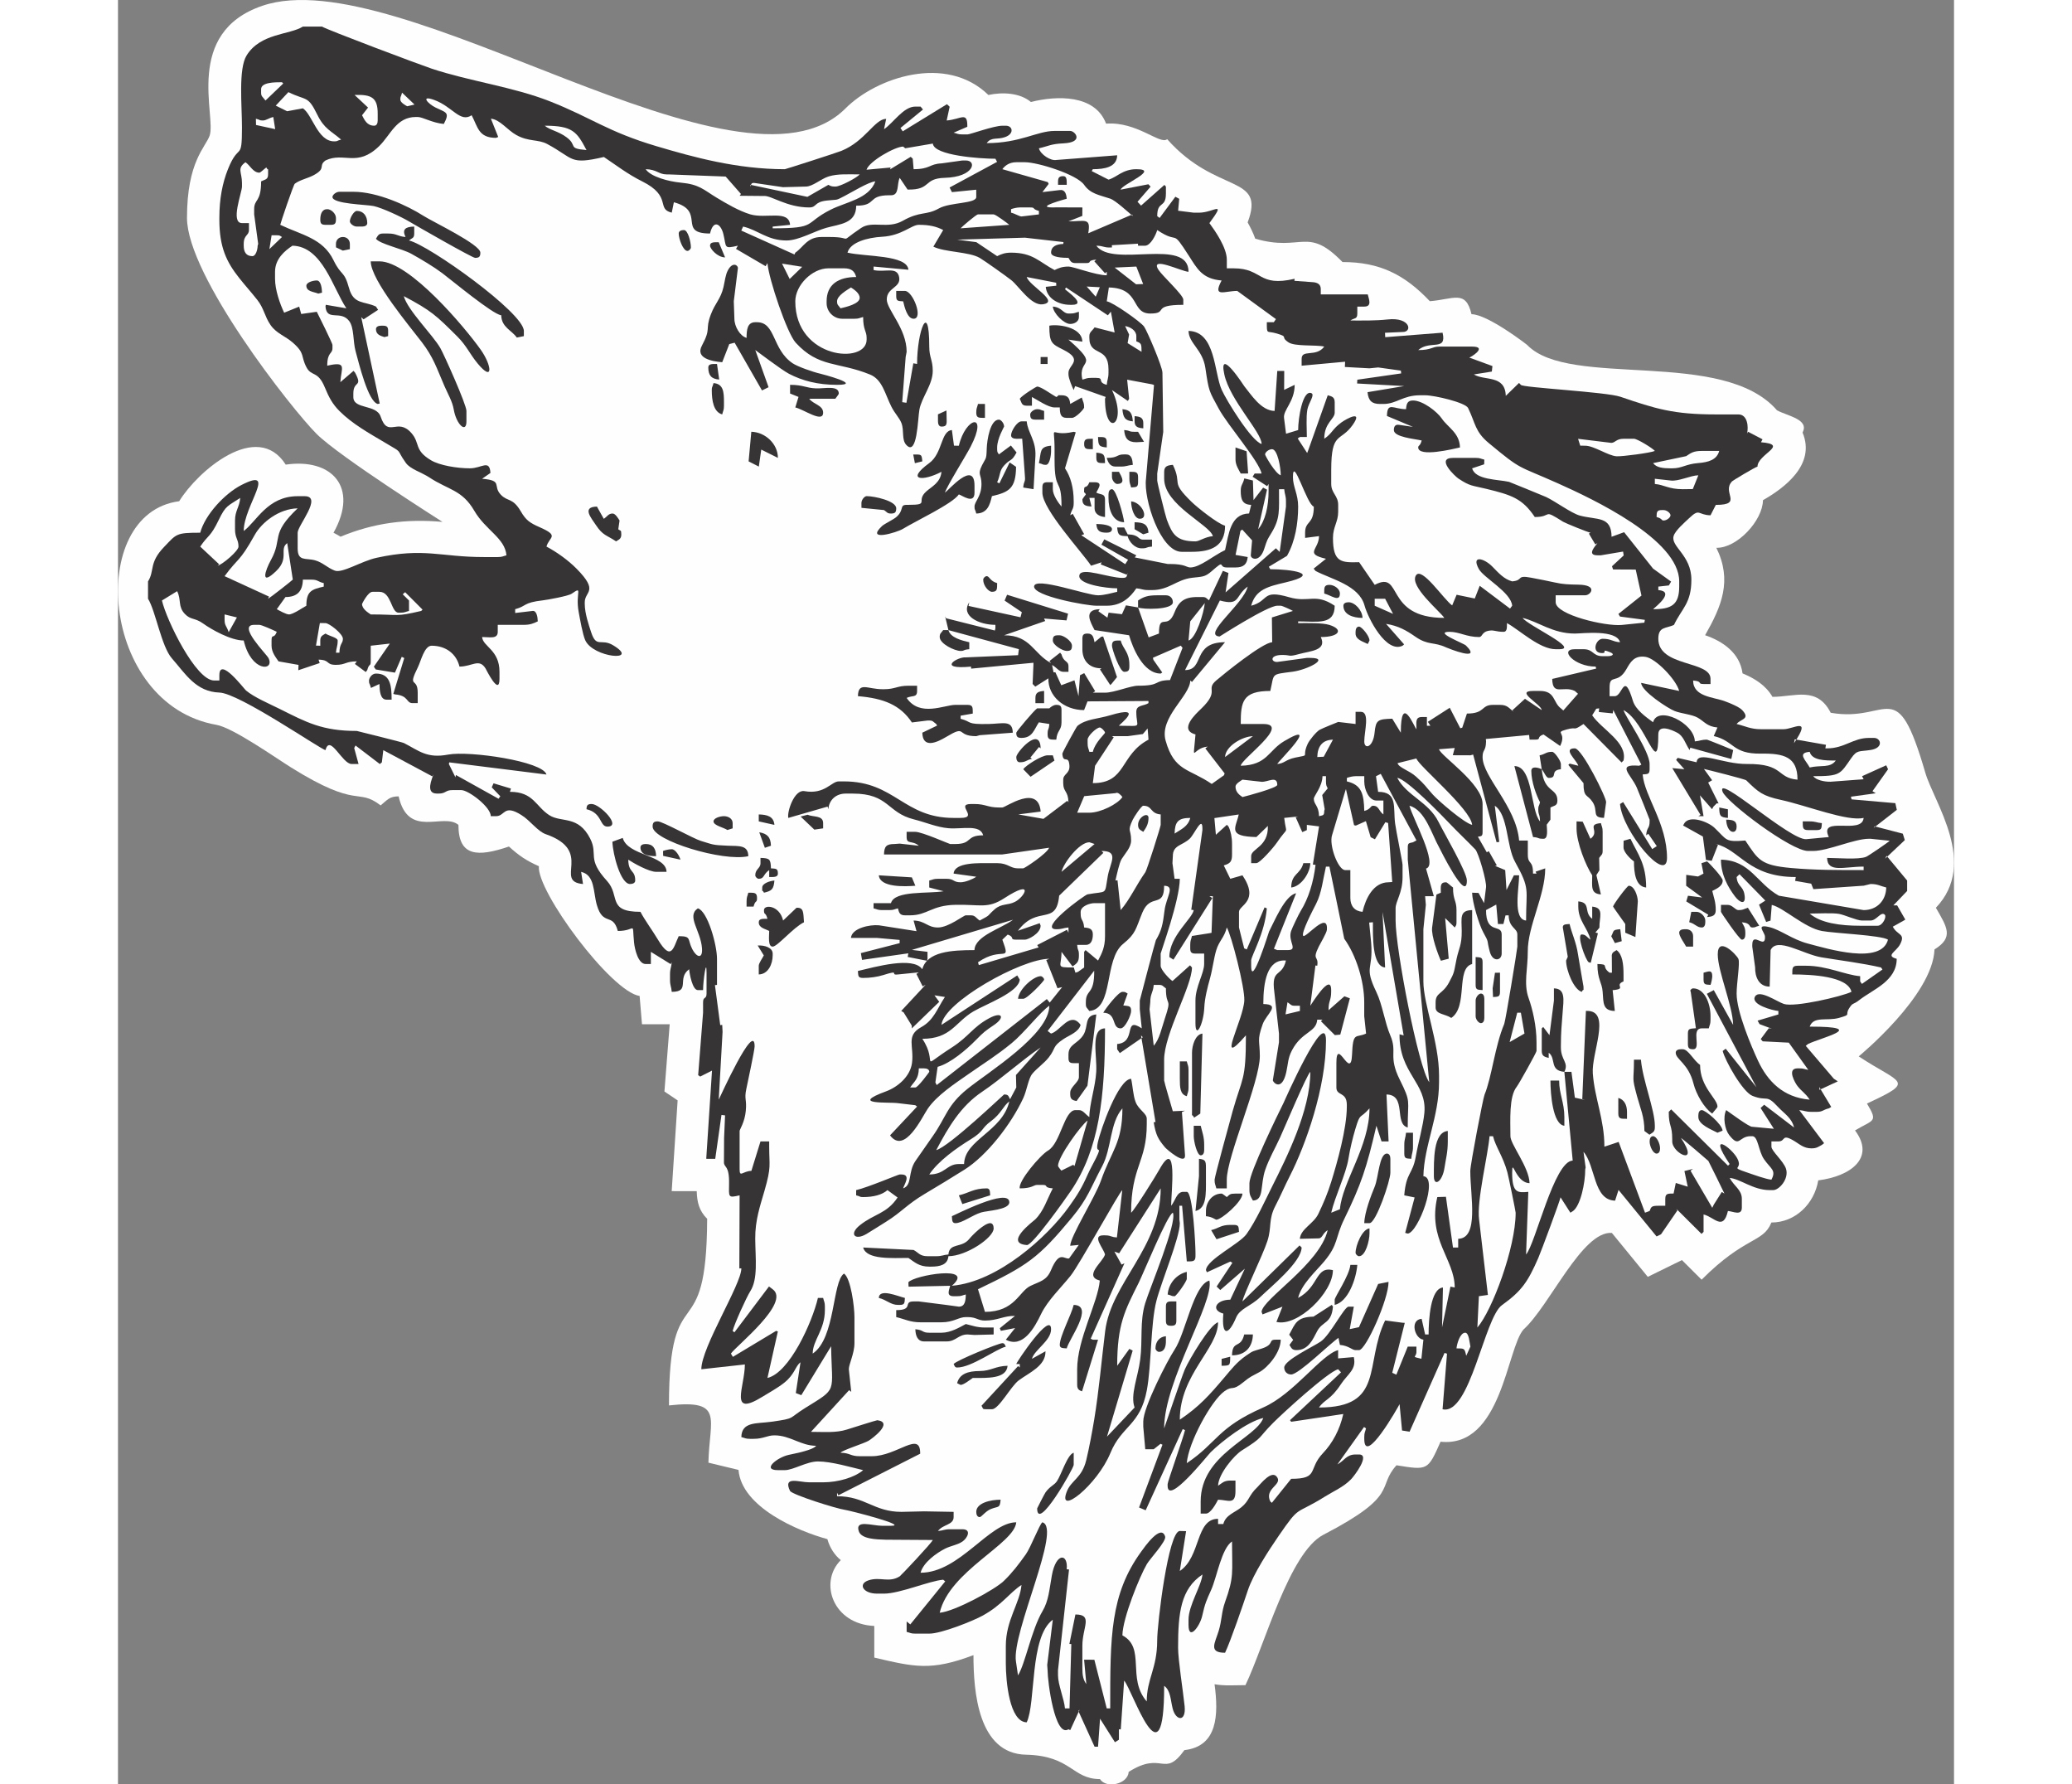
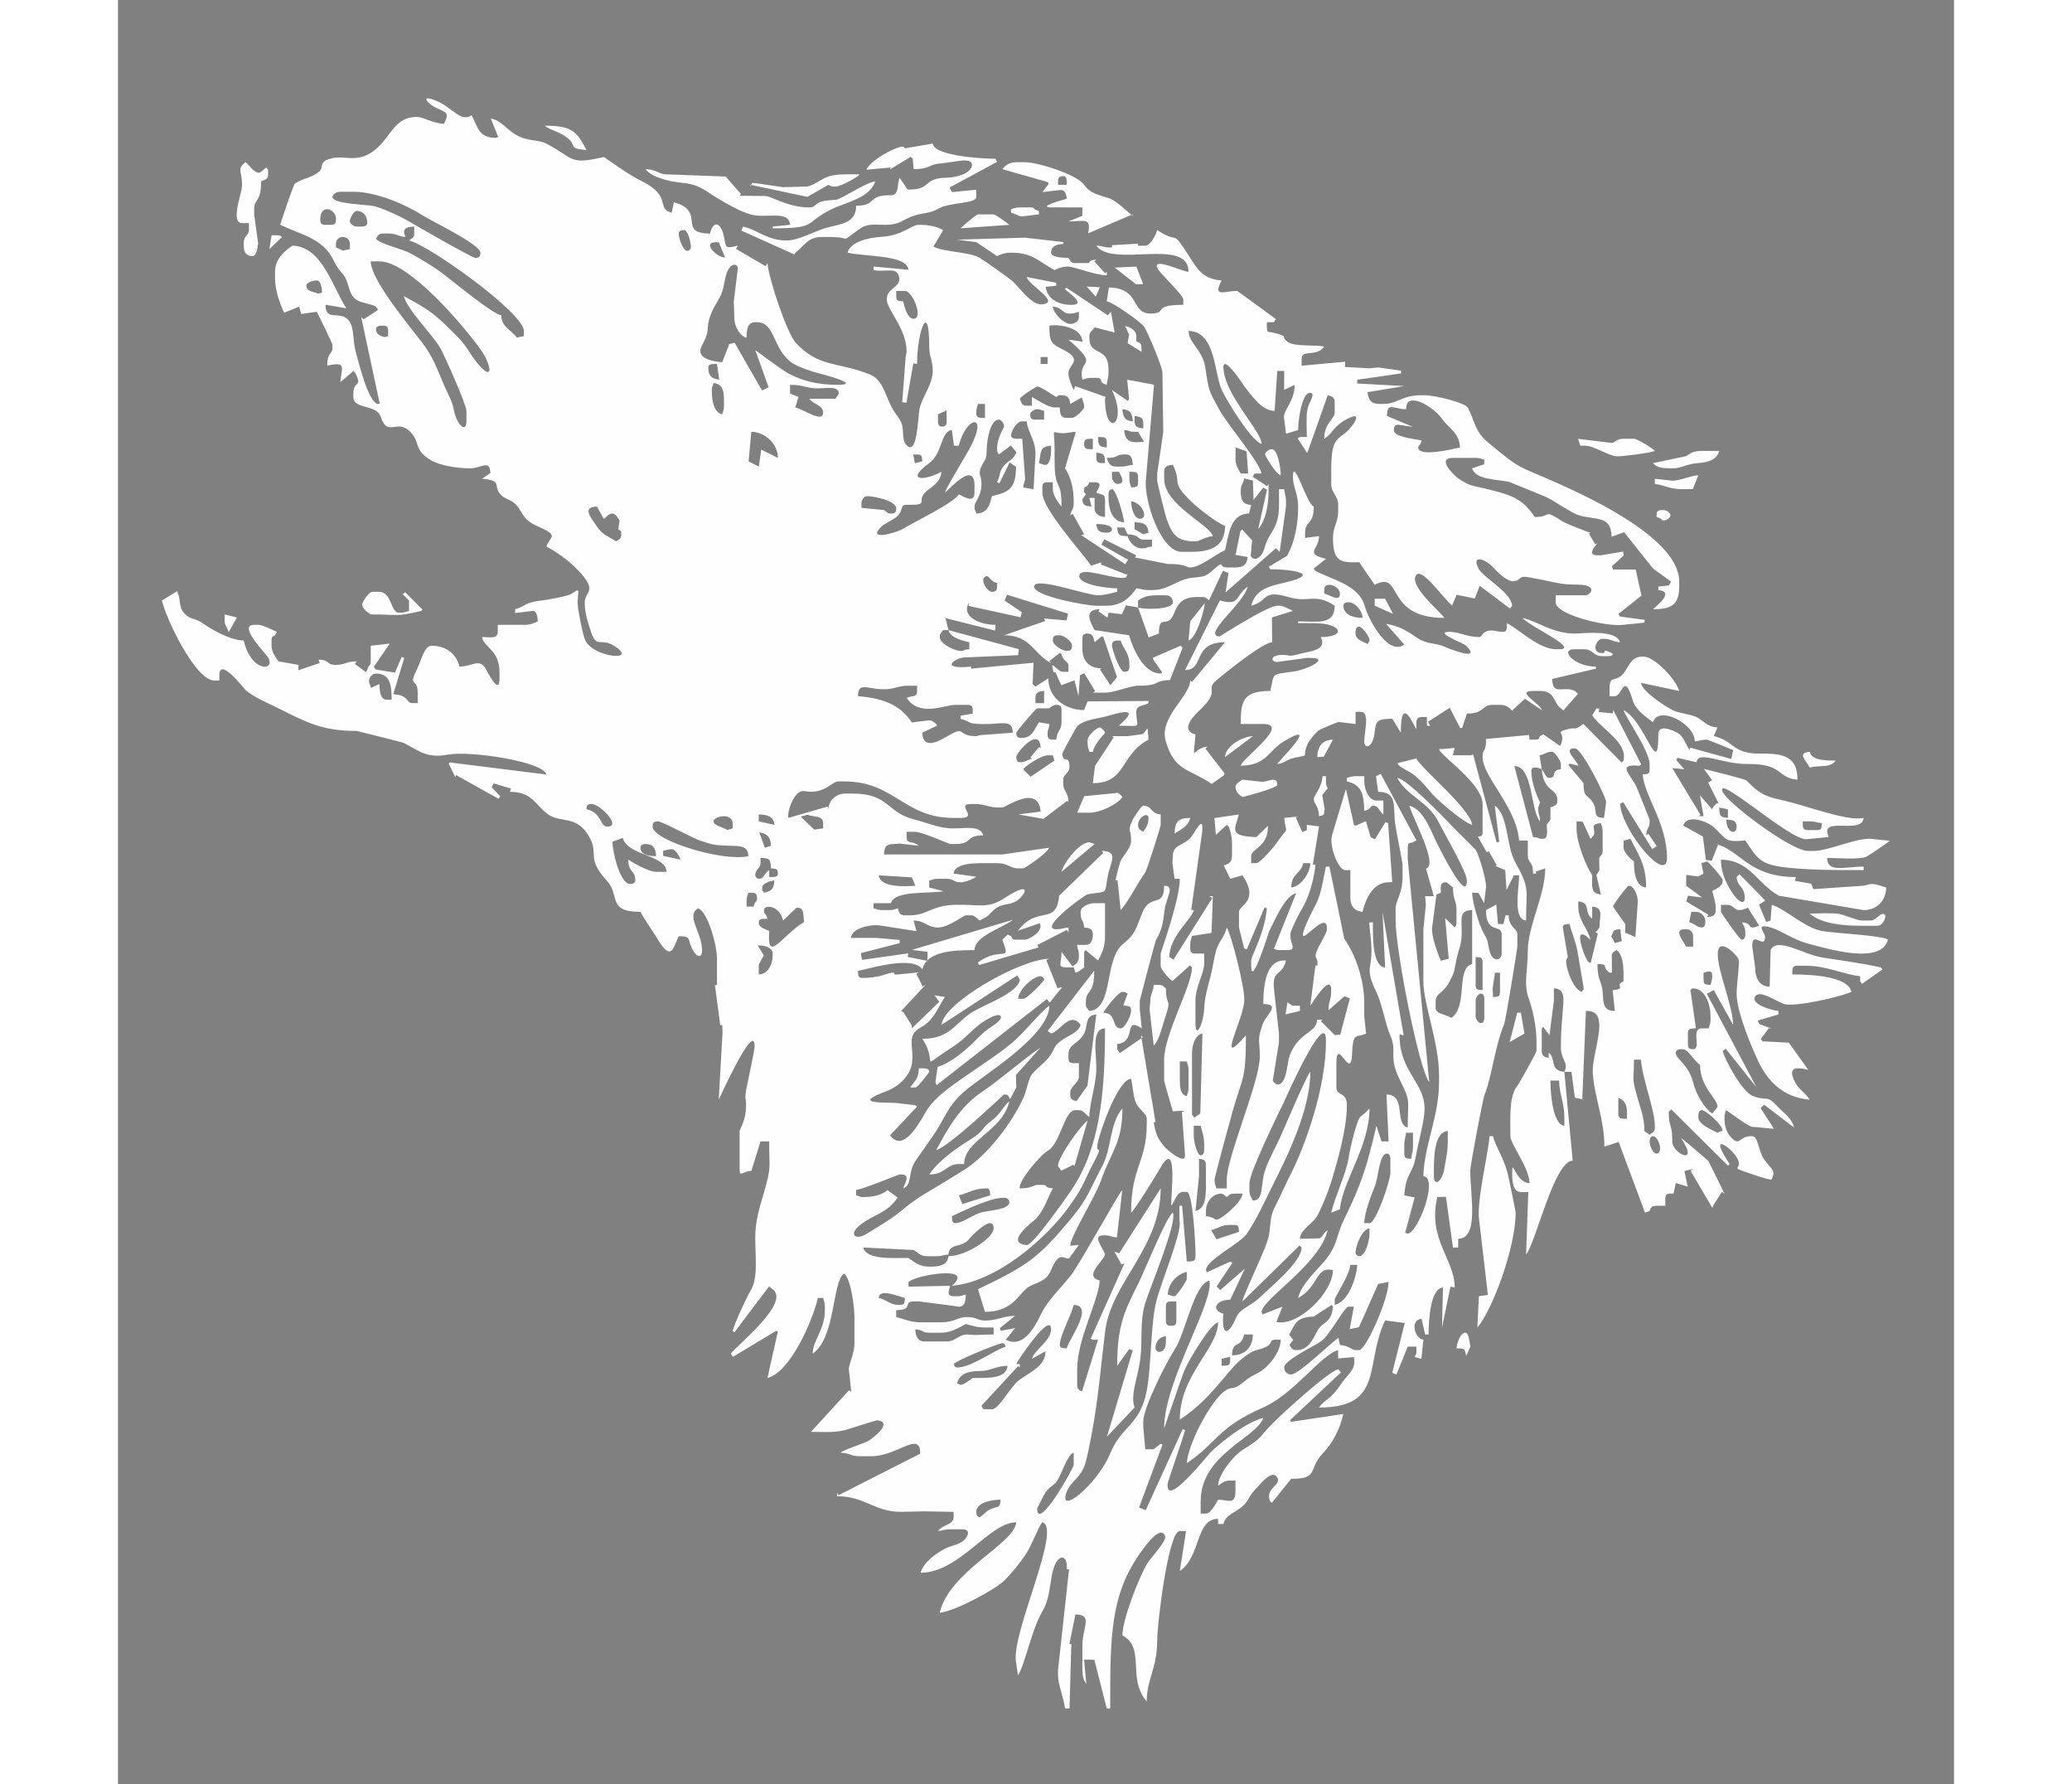
<svg xmlns="http://www.w3.org/2000/svg" xml:space="preserve" width="7.848in" height="6.757in" version="1.1" style="shape-rendering:geometricPrecision; text-rendering:geometricPrecision; image-rendering:optimizeQuality; fill-rule:evenodd; clip-rule:evenodd" viewBox="0 0 7847.73 7625.24">
  <rect x="0" y="0" width="7847.73" height="7625.24" fill="#808080" stroke="none" />
  <defs>
    <style type="text/css">
   
    .fil0 {fill:#FEFEFE}
    .fil1 {fill:#373435}
   
  </style>
  </defs>
  <g id="Layer_x0020_1">
    <g id="W620_x0020_Wolf.cdr">
-       <path class="fil0" d="M1799.03 3701.63c-55.05,-24.2 -87.3,-47.12 -127.99,-84.13 -134.26,45.66 -215.92,43.24 -215.92,-92.45 -64.34,-54.17 -214.01,60.92 -255.59,-121.87 -38.89,0 -47.08,13.92 -76.82,38.55 -102,-77.81 -92.2,19.58 -383.89,-162.69 -68.04,-42.51 -247.69,-169.29 -318.22,-181.59 -497.12,-86.61 -557.99,-904.11 -159.05,-955.5 78.54,-128.28 333.1,-348.59 455.41,-156.46 194.4,-28.37 314.69,93.86 204.18,291.29 10.25,4.94 20.21,10.52 30.14,16.68 141.76,-58.85 281.65,-77.12 435.69,-63.26 -0.8,-0.75 -440.63,-278.71 -538.29,-376.14 -106.27,-106.01 -553.77,-675.55 -553.77,-923.01 0,-240.44 78.59,-300.71 96.65,-351.05 29.7,-82.82 -112.32,-440.26 225.4,-555.26 586.57,-199.73 2043.23,888.79 2492.65,438.53 132.38,-132.63 430.65,-233.13 610.79,-57.39 60.65,-13.3 135.52,-9.09 181.68,30 111.33,-28.4 274.34,-32.26 321.32,92.49 131.68,-10.13 231.95,92.18 261.12,66.35 211.47,238.69 422.36,147.53 343.99,355.71 12.67,22.35 23.93,45.65 32.47,69.53 200.17,58.07 221.29,-55.97 372.9,99.77 159.09,0 265.11,53.3 373.38,167.35 102.23,-8.01 153.37,-50.27 178.07,55.62 68.45,0 239.03,131.29 238.91,132.35 181.8,186.36 835.96,11.41 1067.11,278.56 47.99,25.04 138.27,38.81 109.06,94.75 57.89,138.47 -80.28,238.17 -169.26,289.06 -0.98,87.1 -110.84,205.49 -199.25,203.53 68.83,140.19 22.43,249.76 -48.08,373.48 74.33,25.45 148.45,74.99 160.03,163.13 53.06,22.02 99.51,51.42 127.99,100.25 95.5,0 190.2,-46.62 248.87,68.01 251.73,44.17 279.39,-172.88 404.38,256.24 37.12,127.43 226.77,387.23 45.12,577.1 47.9,83.12 77.8,126.16 -5.86,178.01 -7.53,197.69 -323.24,456.47 -323.99,457.07 179.18,118.63 248.59,102.55 35.26,201.51 48.68,81.01 28.36,67.28 -50.99,114.9 87.46,116.34 -16.87,195.64 -157.21,213.42 -16.56,100.16 -98.12,180.07 -200.25,180.07 -35.44,88.23 -111.73,57.23 -298.3,244.37 -28.05,-27.94 -56.09,-55.87 -84.13,-83.81 -48.63,23.88 -97.26,47.77 -145.88,71.66 -51.21,-62.58 -102.42,-125.17 -153.62,-187.75 -126.98,-9.11 -264.87,310.25 -377.41,412.57 -71.59,79.65 -93.43,507.3 -354.76,479.68 -54.99,123.87 -54.44,122 -188.33,100.7 -86.06,94.39 16.38,126.42 -312.47,296.92 -145.5,75.44 -250.77,470.92 -333.23,642.67 -43.34,0 -89.25,3.87 -132.02,-3.9 17.63,131.01 13.3,265.38 -128.88,281.58 -88.12,121.95 -92.12,0.72 -238.03,92.81 -3.81,53.16 -96.37,72.92 -122.99,30.85 -119.3,0 -122.12,-99.75 -316.07,-104.09 -205.58,-4.6 -224.52,-272.04 -224.52,-425.55 -181.55,68.84 -252.91,50.42 -423.92,10.55 0,-45.07 0,-90.14 0,-135.21 -176.6,-7.7 -238.19,-186.06 -143.2,-281.39 -25.59,-20.48 -47.07,-52.48 -57.29,-89.67 -126.05,-34.07 -366.98,-136.72 -379.89,-295.75l-128.63 -31c4.2,-188.86 68.99,-270.8 -168.59,-244.61 0,-565.93 161.22,-224.11 163.25,-797.71 -35.72,-34.75 -43.36,-73.79 -44.6,-117.85 -35.67,-0.07 -71.33,-0.13 -106.99,-0.19 8.46,-129.25 16.91,-258.5 25.37,-387.75 -18.82,-12.69 -37.63,-25.37 -56.44,-38.06 7.51,-95.79 15.03,-191.58 22.55,-287.36 -39.5,0 -79,0 -118.49,0 -3.37,-40.27 -6.74,-80.54 -10.1,-120.8 -122.39,-18.24 -440.49,-448.12 -430.55,-554.41z" />
-       <path class="fil1" d="M128.34 2484.44l0 74.31c32.13,50.62 57.02,203.62 102.08,254.75 57.72,65.52 102.06,142.72 203.36,146.07 84.95,2.82 436.23,245.42 453.15,245.79 18.94,-70.85 71.53,59.46 111.57,59.46l29.73 0 -18.63 -68.2 5.67 -10.9 103.87 79.26 8.73 -7.24 6.1 -52.18 209.49 112.07 4.59 -8.21c-4.21,15.75 -36.48,81.76 14.87,81.76l7.45 0c32.49,0 27.01,-14.86 59.5,-14.86l37.18 0c31.36,0 126.43,72.36 126.43,111.48l22.31 0c39.14,0 32.11,-52.85 108.19,-5.01 39.86,25.06 69.02,69.56 104.78,82.04 206.38,71.98 31.99,202.27 158.89,212.83l-8.09 -51.91c59.7,13.62 51.08,85.78 67.19,141.49 26.76,92.52 68.26,31.07 89.64,111.09 80.68,0 59.95,-46.44 69.39,49.18 2.82,28.62 17.49,92.02 49.6,92.02l22.31 0 0 -52.02 84.72 52.52 4.53 -7.93c-1.94,23.25 -7.44,26.41 -7.44,52.03l0 22.3c0,25.61 5.5,28.77 7.44,52.02 81.8,0 20.2,-56.95 74.37,-96.63 1.63,19.59 14.05,89.2 37.18,89.2l22.31 0c0,-39.95 14.89,-141.69 14.89,-74.33l0 89.19c0,25.82 -14.89,11.35 -14.89,37.16l0 44.6 -20.94 266.93 8.71 5.88 50.45 -25.48 -24.66 376.92 38.49 0.07 26.68 -187.46 15.3 1.86 -4.16 96.44 -0.62 104.03c0,23.96 22.98,11.08 21.92,89.75 -0.81,59.83 -5.17,63.14 45.02,51.46l-1.11 312.25 8.55 -0.09c0.67,67.4 -171.06,336.89 -171.06,431.08l186.15 -20.52c-0.22,94.43 -69.95,227.03 73.56,138.85 29.65,-18.22 68.05,-39.36 95.07,-61.08 45.64,-36.7 46.59,-70.47 69.14,-86.99l-20.06 131.41 23.54 9.02 127.4 -209.14c2.99,204.08 30.95,175.73 -112.81,265.15 -71.38,44.41 -37.43,42.94 -143.11,57.66 -62.68,8.73 -126.35,-1.33 -127.83,65.49 16.67,3.89 17.09,7.44 37.18,7.44l14.88 0c42.46,0 58.54,-14.87 89.24,-14.87 67.91,0 112.4,44.59 178.5,44.59 -13.39,18.27 -86.73,32.05 -117.36,38.82 -50.48,11.15 -116.24,65.24 -46.26,65.24l29.74 0c35.36,0 93.88,-37.16 141.31,-37.16 58.28,0 143.26,25.5 193.36,37.16 -35.25,30.63 -105.65,52.04 -171.06,52.04l-59.5 0c-43.01,0 -113.51,-28.89 -81.8,37.16 12.48,17.01 199.73,75.76 232.27,80.04 22.07,2.92 278.49,68.61 199.1,68.61l-37.19 0c-43.6,0 -117.89,-28.02 -100.28,23.6 11.29,33.07 73.91,34.7 115.15,35.85l200.99 1.27c-6.59,14.91 -136.07,151.91 -141.15,155.14 -45.68,29.04 -83.28,0.85 -132.95,16.98 -47.09,15.29 -24.42,57.01 35.93,57.01l29.75 0c67.42,0 193.55,-54.54 252.87,-59.46l8.77 7.12 -149.36 183.89 -15.6 -12.64 0 44.6c16.67,3.89 17.09,7.44 37.18,7.44l59.5 0c52.54,0 188.22,-54.84 228.03,-76.86 84.83,-46.97 111.1,-94.41 166.16,-131.24 -6.52,78.26 -66.95,150.03 -66.95,260.12l0 74.33c0,77.27 15.39,251.05 89.25,252.7 39.89,-83.09 11.39,-365.17 111.56,-438.51l-23.91 193.02 1.59 22.52c0,49.19 31.03,289.62 89.25,252.7l7.64 3.52 40.07 -87.26 -5.38 5.68 69.23 152.39 14.88 0 8.55 -119.62 63.67 100.64 17.02 -10.75 0 -44.61 7.9 0.46 14.4 -208.56c36.88,42.42 171.06,460.34 171.06,22.31 28.04,20.52 26.9,60.23 36.5,97.8 13.3,52.1 58.15,58.36 50.9,-11.65 -6.64,-64.2 -27.89,-196.69 -27.89,-249.67 0,-149.44 11.72,-250.32 104.13,-312.16 -4.03,48.36 -59.51,131.18 -59.51,193.24l0 22.29c0,70.65 48.59,5.71 58.37,-38.26 12.13,-54.55 18.94,-67.95 38.06,-110.64 25.33,-56.55 44.38,-177.66 89.5,-207.85 0,135.35 9.52,149.63 -30.09,259.79 -15.15,42.12 -13.13,76.93 -26.78,121.95 -15.78,52.07 -45.31,93.93 27.12,93.93 23.26,-48.44 78.87,-210.94 97.4,-266.86 23.02,-69.52 91,-173.54 131.68,-232.58 93.59,-135.83 66.55,-86.12 196.92,-167.4 40.76,-25.42 78.84,-40.59 111.94,-73.94 14.86,-14.97 83.87,-106.51 34.73,-106.51l-14.88 0c-39.7,0 -48.08,26.99 -77.58,42.31l113.83 -159.75 8.37 5.96c-3.87,16.66 -7.43,17.07 -7.43,37.15l0 7.44c0,119.82 144.52,-135.25 150.86,-148.16l10.62 112.6 32.18 5.12 149.43 -336.61 10.54 3.16 -18.95 237.54c117.26,27.29 178.29,-390.81 253.83,-444.98 84.35,-60.48 110.63,-99.41 155.32,-201.53 11.89,-27.18 93.11,-245.34 95.04,-259.25l42.17 65.79 11.43 -7.32c31.63,-23.15 52.06,-118.85 52.06,-178.37l1.65 -7.69 -9.08 -66.64c52.61,60.5 41.21,206.04 134.99,208.53l14.71 -45.79 162.63 198.76 19.03 -9.34 70.05 -101.92 -4.98 -7.24 108.03 107.62 8.7 -8.73 0 -74.32c45.43,10.57 83.72,72.71 104.12,-14.87 23.35,1.94 59.51,21.92 59.51,-14.87l0 -37.16c0,-38.4 -33.32,-53.78 -52.06,-89.2 45,3.75 100.54,52.04 171.05,52.04l14.89 0c25.5,0 68.47,-48.03 54.98,-90.84 -10.45,-33.15 -62.43,-75.96 -62.43,-94.98l0 -22.29 29.75 0c32.78,0 11.56,-35.51 67.77,-1.87 22.34,13.37 40.59,31.59 73.53,31.59 22.69,0 30.02,-7.13 44.62,-14.86l9.54 -7.35 -106.22 -141.3c23.26,1.94 26.42,7.44 52.06,7.44l22.31 0c27.02,0 26.08,-8.82 52.06,-14.87l10.21 -6.13 -51.22 -85.23 1.06 12.22 78.23 -36.28 -16.93 -11.2 -119.93 -140.44 9.33 -7.95c61.04,-29.28 261.83,-74.33 7.43,-74.33 16.86,-46.54 73.9,-22.46 126.11,-37.48 53.88,-15.51 23.3,-9.95 41.9,-39.86 17.28,-27.78 14.66,-13.22 44.93,-36.87 57.45,-44.9 158.93,-80.33 158.93,-175.64 -49.71,-13.26 -2.3,-29.95 14.24,-61.43 24.94,-47.48 -10.64,-37.45 -31.03,-75.78l46.67 -26.06 6.95 -4.31 -34.99 -60.72 -15.99 -0.12 58.78 -61.43 0 -44.59 -87.87 -105.72 -6.06 12.03 83.91 -79.09 -8.53 -27.51 -120.52 -31.32 -3.99 6.39 98.88 -76.79 -6.28 -28.63 -187.1 -16.29 -2.71 -11.33 106.21 -14.68 -14.14 -8.85 66.63 -93.72 -7.86 -17.01 -103.2 46.62 6.57 13.06 -141.08 10.58c-28.02,0.7 -62.79,-7.75 -74.47,-23.69 116.57,0 114.46,-7.75 161.92,-76.02 26.03,-37.47 33.71,-28.17 83.51,-35.95 57.12,-8.92 43.92,-51.54 14.88,-51.54l-22.33 0c-67.32,0 -103.94,44.59 -178.48,44.59l-7.45 0 2.66 -15.18 -133.66 -23.44 -2.87 16.33c77.48,-115.62 -2.52,-59.46 -44.62,-59.46l-96.68 0c-45.34,0 -68.05,-13.88 -104.13,-22.29 16.17,-22.05 60.59,-19.77 24.01,-59.27 -13.08,-14.11 -54.38,-30.73 -75.08,-38.32 -48.68,-17.88 -134.86,-18.62 -134.86,-88.22 43.81,3.65 15.51,14.87 44.62,14.87l29.75 0 0 -22.29c0,-78.29 -223.12,-50.21 -223.12,-170.94 0,-53.27 32.69,-43.04 66.93,-59.46 34.62,-72.08 74.37,-92.41 74.37,-193.23 0,-105.2 -89.59,-141.09 -75.78,-186.78 7.13,-23.59 47.47,-58.14 66.25,-75.98 46.54,-44.21 35.96,-13.48 91.34,-12.25l22.62 -44.44c119.9,-0.15 22.86,-53.23 69.87,-100.98 3.62,-3.68 97.42,-60.14 108.32,-62.69 0,-53.43 138.45,-93.77 14.89,-104.05l6.56 -12.56 -62 -32.35 -4.06 7.76c6.66,-28.55 2.43,-81.76 -37.19,-81.76l-96.68 0c-181.08,0 -257.23,-24.19 -407.82,-75.55 -60.9,-20.77 -420.38,-39 -425.15,-50.8l-7.92 -8.11 -56.61 55.17c-2.4,-91.26 -91.59,-63.33 -136.28,-91.66l76.64 -12.2 2.67 -23.49 -99.63 -36.58c1.56,2.92 83.5,-46.64 12.88,-46.64l-141.3 0c-30.43,0 -31.95,14.86 -89.24,14.86 50.94,-44.26 123.03,6.84 104.11,-74.31l-245.1 19.22 -0.97 -18.83 74.89 -3.36c43.35,1.03 34.27,-64.23 -63.15,-53.62 -52.77,5.77 -104.08,4.55 -159.84,4.55 17.53,-12.17 29.75,-4.42 29.75,-29.72l0 -29.73 29.75 0c34.27,0 19.53,-32.05 14.87,-52.02l-200.8 0 0 -22.29c0,-19.96 -11.91,-27.08 -29.75,-29.73l-83.11 -6.12 1.3 -8.74c-157.67,36.7 -135.43,-44.6 -260.29,-44.6l-29.75 0 0 -37.16c0,-51.39 -49.99,-122.83 -74.37,-156.09 74.33,-101.38 19.24,-44.59 -44.62,-44.59l-22.32 0 -66.79 -8.32 4.63 -50.93 -16.45 -8.88 -67.34 90.59 -10.22 -7.59c0,-67.82 37.17,-31.53 37.17,-96.63l0 -29.72 -6.41 -7.23 -99.84 88.48 -15.11 -16.41 55.88 -64.59 -9.37 -10.18 -118.87 23.01c7.07,-23.37 169.26,-87.41 67.28,-87.41 -58.58,0 -84.45,35.39 -118.99,44.59l-71.67 -36.49 4.73 -8.1c49.87,0 102.99,-8.52 104.13,-59.46l-260.52 20.08c-22.97,4.5 -66.92,-22.69 -74.15,-49.8 43.75,-10.18 50,-18.62 105.26,-21.29 88.57,-4.28 49.74,-53.04 28.59,-53.04l-66.93 0c-74.66,0 -146.36,52.04 -290.06,52.04 20.55,-28.02 44.36,-13.16 79.3,-25.97 39.49,-14.47 31.9,-48.36 2.51,-48.36l-14.87 0c-36.23,0 -137.89,37.17 -148.74,37.17l-22.31 0c-20.1,0 -20.52,-3.55 -37.19,-7.43l58.49 -25.21c1.01,-67.71 -25.79,-32.02 -88.25,-26.83l12.75 -58.73 -11.58 -10.91 -188.93 115.94 -9.79 -14.21 96.27 -79.03 -10.28 -12.51 -22.33 0c-51.21,0 -93.75,69.76 -133.86,96.63l9.22 -44.24c-49.51,0.71 -89.23,95.66 -191.7,136.9 -22.41,9 -238.43,78.29 -241.45,78.29 -203.89,0 -389.03,-50.94 -548.65,-98.32 -209.91,-62.29 -275.99,-120.82 -455.34,-191.58 -157.73,-62.23 -344.85,-86.11 -506.75,-140.18 -50.57,-16.89 -445.45,-165.33 -467.56,-179.37l-81.81 0c-56.09,35.56 -181.78,27.58 -240.7,123.65 -35.48,57.85 -19.61,212.79 -19.61,307.43 0,149.37 -12.87,60.85 -59.81,178.06 -23.37,58.37 -36.87,126.01 -36.87,208.42l0 7.44c0,118.24 30.92,181.53 84.98,249.54 27.33,34.37 51.08,60.35 77.35,93.64 28.55,36.19 30.79,69.71 56.48,107.08 24.85,36.16 62.94,47.02 95.46,75.54 53.56,46.99 32.59,56.75 58.22,105.34 21.57,40.9 48.08,12.56 78.14,85.42 17.96,43.53 33.4,72.04 62.5,101.06 56.17,56.03 124.95,93.87 197.61,136.96 79,46.83 40.76,20.72 86.26,84.74 19.4,27.31 65.73,39.42 100.99,62.6 82.51,54.21 139.42,52.14 191.99,142.59 47.86,82.35 131.03,116.33 137.16,189.95 -16.67,3.87 -17.09,7.43 -37.18,7.43l-59.5 0c-185.61,0 -254.48,-41.33 -458.05,3.05 -65.54,14.3 -146.68,67.26 -179.14,54.84 -31.86,-12.19 -51.12,-34.55 -83.49,-43.76 -40.23,-11.44 -75.1,6.2 -75.1,-51.29l0 -66.88c0,-31 108.44,-156.09 29.75,-156.09l-29.75 0c-129.23,0 -175.72,108.5 -230.56,148.66 0,-108.77 147.27,-276.83 -10.17,-196.26 -70.52,36.09 -155.21,126.73 -175.76,203.69 -104.1,0 -100.6,4.84 -154.61,61.03 -65.77,68.41 -39.18,100.88 -68.51,147.08z" />
      <path class="fil0" d="M2002.53 641.2c-41.2,-77.82 -58.81,-104.05 -178.5,-104.05 21.67,18.83 56.33,22.48 92.44,48.86 50.46,36.85 2.13,48.22 86.06,55.19zm1362.28 -7.51l-8.69 -7.34c-34.8,0 -145.11,62.55 -156.66,98.91l103.26 -9.45 -2.67 8 88.23 -53.7 8.77 8.14 3.7 44.7c72.12,0 66.12,-22.49 119.68,-24.77l88.56 -12.4 14.87 0c49.54,0 34.76,70.88 -89.46,74.11 -94.89,2.46 -55.92,52.25 -159.42,50.21l-33.73 -49.99c-13.19,27.49 -0.31,74.33 -37.18,74.33l-7.44 0c-95.54,0 -51.2,44.6 -141.32,44.6 0,77.12 -70.06,78.23 -128.36,94.68 -49.01,13.82 -117.88,53.96 -169.12,53.96 -82.72,0 -120.84,-44.3 -185.92,-59.46l-7.72 17.13 227.33 102.17 3.51 -7.82c34.6,-23.15 50.29,-66.89 111.55,-66.89l37.19 0c107.29,0 27.83,31.89 132.49,-38.54 48.23,-32.46 113.65,5.75 177.71,-30.5 76.08,-43.05 99.3,-21.79 155.05,-53.17 47.36,-26.65 159.48,-19.69 159.48,-48.73l-0.15 -31.22 -103.82 10.42 -10.02 -19.75 203 -109.63 -7.21 -13.33c-64.22,0 -263.3,-13.48 -267.39,-64.81l-118.09 20.14zm-492.11 327.11l-74.37 7.43 0 7.42c193.8,0 131.05,-20.68 247.66,-79.52 67.39,-34 163.97,-46.16 191.13,-121.15 -28.6,2.37 -101.11,46.81 -131.02,62.3 -42.03,21.76 -25.29,13.86 -76.89,19.77 -55.81,6.41 -41.1,29.41 -74.71,29.41 -95.73,0 -162.65,-51.75 -193.39,-48.93l-104.1 -0.96 5.64 -7.77 -65.23 -74.33 -245.33 -9.23 -7.44 0c-33.35,0 -41.51,-21.23 -89.24,-22.29 22.13,33.03 99.7,52.89 150.6,57.6 79.14,7.32 97.02,30.45 151.97,63.68 42.34,25.59 96.01,57.05 144.05,71.59 67.38,20.4 165.18,-20.93 170.67,44.98zm66.93 -163.51l-97.11 2.6 -118.57 -17.47c-19.68,-3.19 -15.53,5.62 -22.31,14.87l1.64 -7.64 243.43 51.58 89.61 -51.39c10.5,5.22 12.35,7.44 29.75,7.44 22.62,0 95.13,-39.77 104.12,-52.04 -48.78,0 -93.85,-3.24 -132.6,8.72 -33.07,10.21 -67.8,43.32 -97.95,43.32zm877.59 96.61l0 14.87c16.96,3.96 35.3,16.15 44.82,16.24l74.19 -8.8 0 -14.87c-31.59,-8.42 -13.03,-14.87 -37.19,-14.87l-44.62 0c-11.72,0 -28.18,3.94 -37.19,7.42zm-3287.27 -111.47l0 14.87c0,25.03 -50.99,156.07 0,156.07l29.75 0 0 29.73c0,24.32 -22.31,19.58 -22.31,59.46l0 7.43c0,27.28 10.73,44.6 37.17,44.6 14,0 22.31,-27.42 22.31,-44.6l2.35 -7.79 -17.22 -125.98 0 -22.31c0,-45.23 29.75,-27.71 29.75,-118.9 16.39,-8.68 29.75,-6.49 29.75,-29.74l0 -7.43c0,-28.42 2.28,-2.7 -7.45,-22.29 -8.29,5.54 -25,22.29 -29.75,22.29 -26.87,0 -39.53,-31.23 -59.49,-44.59 -37.56,27.49 -14.88,41.15 -14.88,89.19zm3071.59 193.23l208.25 -14.86c-7.4,-6.42 -58.19,-44.59 -66.95,-44.59l-66.93 0c-7.54,0 -70.62,54.34 -74.37,59.45zm438.79 -222.96c17.15,0 14.52,20.77 14.89,37.15l-37.19 0c0,-23.84 -2.01,-37.15 22.31,-37.15zm-260.29 -29.74l194.4 55.24 3.52 7.86 -26.68 34.9 74.19 -8.8c22.6,-3.12 28.08,17.27 29.75,37.15 -0.95,0.46 -140.44,37.17 -59.51,37.17l14.86 -0.44 111.58 0.44 -0.28 36.14 -59.21 23.31c71.87,0 96.34,-17.75 84.54,50.99l187.69 -80.18 2.95 6.9c-20.14,-17.5 -75.14,-67.59 -96.33,-74.68 -48.17,-16.13 -84.64,-20.3 -111.92,-59.11 -31.58,-44.93 -198.65,-96.61 -252.86,-96.61l-37.19 0c-28.17,0 -47.39,13.22 -59.49,29.72zm-3132.94 341.6l53.91 -51.74c-9.07,-5.09 -7.94,-7.43 -22.31,-7.43l-22.14 0.02 -9.45 59.14zm2939.68 -40.43l81.94 10.65 89.02 59.8c17.97,-8.62 32.53,-14.87 59.49,-14.87 93.68,0 119.42,39.16 185.94,74.32 17.99,-8.63 32.53,-14.87 59.5,-14.87 22.27,0 115.47,37.16 163.62,37.16l0 -14.87 -7.28 6.51 -45.72 -51.03 8.38 -7.5c-43.81,3.64 -15.52,14.87 -44.62,14.87l-44.63 0c-19.89,0 -21.99,-10.73 -29.74,-22.31 -24.53,0 -74.37,-2.24 -74.37,-22.29 0,-26.85 23.36,-36.53 52.04,-37.16l0.91 -8.04 -164.44 -18.76 -290.03 8.38zm764.85 190.74l30.22 -1.14 -29.14 -74.57 -92.65 4.35 91.57 71.35zm-172.53 52.93l17.57 -40.36 -56.19 -2.96 38.61 43.32zm142.71 161.78l-6.35 36.72 59.56 37.06c-0.7,-31.66 0.88,-36.21 -22.31,-44.59l0 -22.29c0,-23.72 -24.82,-39.32 -47.95,-43.03l17.05 36.13zm1928.31 474.83l21.4 0.3c37.38,0 98.13,43.08 133.92,45.13 25.75,1.46 147.53,-15.14 163.59,-22.83 -7.68,-10.46 -74.84,-52.02 -89.25,-52.02l-44.62 0c-31.53,0 -34.44,16.93 -52.37,17.54l-141.92 -17.27 9.26 29.15zm452.76 44.89l-141.31 29.73c14,19.08 41.21,22.29 74.37,22.29l7.44 0c42.5,0 57.1,-18.18 111.36,-22.51 43.69,-3.48 79.28,-13.75 89.45,-51.83l-74.37 0c-35.57,0 -46.2,8.42 -66.94,22.3zm-1799.82 -7.43c0,5.38 44.64,83.24 66.95,89.19 0,-33.58 -13.95,-111.48 -37.19,-111.48 -14.37,0 -29.75,13.24 -29.75,22.29zm1732.89 111.48l-66.93 -7.43 0 22.29c39.61,3.29 58.83,22.29 118.99,22.29l43.24 -0.56 23.7 -58.9c-33.8,0.75 -85.73,27.29 -119,22.29zm-59.51 156.08c25.63,6.83 19.68,14.86 29.75,14.86 14.37,0 29.75,-13.24 29.75,-22.29 0,-9.03 -15.39,-22.29 -29.75,-22.29l-7.44 0c-21.16,0 -22.31,8.61 -22.31,29.73zm-1204.82 379.05l78.44 34.78 -33.83 -64.52 -44.61 0 0 29.74zm-4916.04 59.46c0,27 8.82,26.08 17.51,53.59l35.18 -63.04 -52.69 -12.84 0 22.29zm4127.62 7.39l-7.38 81.8c31.99,-8.53 65.9,-119.67 69.52,-159.93l-62.13 78.14zm766.1 81.8c0,0.99 -7.32,14.72 -7.44,14.87 -19.22,-10.17 -52.06,-17.89 -52.06,-44.59l0 -7.44c0,-12.15 4.45,-22.29 14.88,-22.29 10.9,0 44.62,39.45 44.62,59.46zm-29.75 -96.63c-40.66,0 -81.81,-14.07 -81.81,-52.02 0,-10.42 10.14,-14.87 22.31,-14.87 26.77,0 58.78,34.57 59.5,66.88zm-141.3 -141.2c18.94,0 44.62,16.06 44.62,37.15 0,39.08 -39.16,6.48 -66.95,0 0,-23.83 -2.01,-37.15 22.33,-37.15zm-156.19 -460.82c0,42.48 22.31,72.27 22.31,126.37 0,69.8 -12.08,147.75 -47.65,210.5l-77.65 46.55 6.31 10.5c85.1,0 226.39,18.64 64.12,56.62 -73.23,17.12 -127.39,30.03 -145.94,99.47 79.01,-21.1 42.62,-71.25 162.55,-36.3 85.28,24.84 110.99,-19.56 194.44,36.3 0,84.01 -73.17,66.88 -156.19,66.88l0 7.43c41.7,0 102.92,-1.98 134.21,7.9 60.44,19.09 42.4,51.56 -37.53,51.56 27.71,57.72 -43.61,59.14 -91.68,72.43 -50.43,13.93 -34.29,3.7 -74.08,4.13 -54.56,0.56 -46.58,31.61 -19.8,29.83l126.06 -17.19 14.89 0c88.29,0 -14.13,50.83 -74.99,58.83 -96.21,12.66 -78.19,5.67 -96.06,82.38 -119.12,0 -126.43,46.36 -126.43,141.22l96.68 0c118.77,0 -94.26,149.17 -96.68,178.38 113.19,-2.51 117.26,-64.52 185.7,-105.09 162.06,-96.04 -27.3,88.14 -29.53,97.65 31.77,-2.63 34.19,-18.31 76.73,-27.36 68.29,-14.52 25.15,2.95 53.12,-58.43 7.56,-16.6 36.9,-52.13 51.18,-60.33 11.22,-6.46 76.91,-32.59 79.48,-33.62l74.18 8.79 0 -52.02 22.31 0c40.11,0 14.88,84.05 14.88,126.35 0,35.99 37.69,26.4 44.1,-37.53 5.35,-53.49 13.03,-57.73 75.54,-59.46l36.53 59.83c0,-173.71 58.34,-21.16 66.94,-14.87 0,-27.4 -6.57,-52.02 22.31,-52.02l22.31 0 0 37.15 14.87 0 -10.76 -16.74 93.6 -60.11 5.22 10.58 39.67 76.87 8.43 -2.24 20.01 -60.38c78.9,0 59.09,-37.17 111.57,-37.17l29.75 0c33.79,0 38.78,15.88 59.48,29.74l-6.71 -6.4 54.06 -49.33 71.66 48.28c-2.84,-25.84 -116.42,-81.75 -37.19,-81.75l29.75 0c65.88,0 55.08,49.3 89.24,74.33l10.39 9.12 62.79 -71.44 -13.68 -12.01c-50.13,-24.03 -95.01,23.17 -96.53,-51.36l187.8 -44.13 -2.01 -8.56c-91.61,0 -157.68,-74.32 -89.25,-74.32l37.19 0c43.74,0 38.06,29.73 81.8,29.73l22.32 0c17.27,0 32.21,-7.76 9.71,-16.73 -46.07,-18.41 -4.37,7.03 -40.28,3.15 -39.81,-4.31 -20.1,-60.74 8.26,-60.74 37.59,0 39.52,11.96 74.37,14.86 -14.9,-55.82 -160.84,-37.15 -193.36,-37.15 -95.06,0 -157.13,-51.53 -223.12,-66.9 21.46,32.03 247.31,133.79 156.19,133.79l-14.89 0c-69.61,0 -157.12,-84.45 -208.23,-111.49 -0.38,16.39 2.27,37.17 -14.88,37.17 -32.19,0 -37.71,-7.95 -59.06,-5.2 -35.62,4.57 -29.47,27.5 -45.07,27.5 -54.1,0 -83.94,-22.29 -126.43,-22.29 -70.13,0 60.48,48.8 70.33,58.6 72.35,72.15 -78.04,11.12 -84.85,7.96 -53.95,-25.16 -76.15,-7.2 -132.23,-46.26 -37.43,-26.07 -71.48,-45.93 -124.56,-54.32l77.16 87.63 -6.66 5.85c-70.05,33.6 -147.53,-117.12 -162.5,-172.06 -23.59,-86.63 -141.74,-111.78 -209.36,-147.53l-8.09 -9.87 52.72 -42.16c-94.41,-21.97 -29.75,-39.51 -29.78,-96.79l-59.46 7.61 0 -22.3c0,-52.45 37.18,-32.65 37.18,-111.47 -29.84,-7.97 -89.24,-220.18 -89.24,-126.37zm-641.5 1098.4l-65.04 9.04 -66.94 0 7.53 4.96 -79.86 121.62 -9.48 74.08c145.02,0 114.37,-120.43 237.99,-185.81l-3.81 -47.84 -20.39 23.94zm-236.11 23.9l0 14.87c0,20.07 3.55,20.5 7.44,37.16l14.87 0c9.49,-40.68 52.05,-77.06 52.05,-81.75 0,-6.33 -15.97,-22.29 -22.31,-22.29 -13.65,0 -52.06,35.89 -52.06,52.02zm587.55 74.33l118.99 -89.19c-45.96,1.02 -117.97,43.61 -118.99,89.19zm394.18 0l27.49 -1.36 39.44 -72.97c-45.49,1.02 -65.92,29.12 -66.93,74.33zm2104.73 44.59c48.63,-11.31 86.96,3.84 111.57,-29.72 -47.01,0 -101.68,-0.15 -111.57,-37.17 -55.4,4.6 -16.42,35.88 0,66.89zm-2521.23 -713.5l-148.74 297.29c85.48,0 28.18,-118.92 170.83,-119.1l-141.17 169.8 -7.34 -6.11c-1.48,66.82 -133.22,157.35 -105.41,256.76 37.05,132.47 100.04,118.45 197.15,185.26l52.15 -37.03 3.01 -7.93 -82.56 -106.88 10.03 -7.74c-67.89,5.64 -63.21,81.87 -52.06,-52.03 -73.81,-19.69 2.59,-88.93 24.13,-109.69 82.62,-79.62 16.36,-79.81 64.55,-121 33.37,-28.53 198.71,-162.34 239.11,-163.2l-1.24 -106.03 89.94 -27.78c-6,-3.81 -45,-22.29 -52.06,-22.29l-14.89 0c-41.75,0 -246.21,131.58 -246.64,131.54 -76.64,-6.07 102.82,-138.71 120.21,-213.3 -56.09,41.08 -30.1,83.17 -119,59.46zm66.93 795.26c0,22.96 16.05,35.42 29.75,44.59 17.86,-4.15 148.74,-39.12 148.74,-52.02 0,-40.85 -40.41,-11.56 -67.14,-13.19l-81.6 -9.11c-8.38,5.6 -29.75,17.44 -29.75,29.72zm-646.68 40.78l-30.1 70.7 52.06 0c48.66,0 121.28,-36.99 141.3,-66.89 -5.06,-6.93 -19.69,-23.26 -29.2,-16.7l-134.06 12.89zm1122.68 -77.95l0 14.86c63.04,14.68 72.74,53.46 74.37,126.35 28.78,-7.68 25.9,-22.3 37.17,-22.3 26.2,0 23.18,21.46 44.62,37.17l0 -59.46 -29.73 0c-31.67,0 -52.06,-45.99 -52.06,-81.76l0 -22.29 -37.19 0c-11.72,0 -28.18,3.95 -37.18,7.43zm-141.31 89.19c0,24.9 21.29,28.39 22.31,74.32 16.57,-4.42 22.31,-1.73 22.31,-22.29l1.86 -7.74 -10.56 -60.3 23.58 -28.59c-5.22,-10.49 -7.44,-12.34 -7.44,-29.73l0 -22.29 -14.87 0c-1.02,45.6 -37.19,84.03 -37.19,96.62zm357.92 -152.27c5.3,19.54 49.69,30.95 79.03,57.49 41.79,37.81 36.79,37.93 71.85,76.85 24.27,26.9 133.51,121.4 167.98,129.43 -5.63,-67.56 -230.2,-253.28 -238.31,-283.74l-80.55 19.98zm-952.9 300.93c28.06,-18.79 56.86,-29.2 66.93,-66.9 -52.22,0 -65.83,17.05 -66.93,66.9zm2030.36 1315.53c0,-12.17 4.46,-22.29 14.88,-22.29 14.87,0 29.75,30.88 29.75,52.02 0,12.17 -4.46,22.3 -14.89,22.3 -14.87,0 -29.75,-30.89 -29.75,-52.02zm208.25 -104.05l0 -7.44c0,-12.15 4.46,-22.29 14.88,-22.29 15.36,0 86.79,59.82 88.71,87.81l-21.78 8.81c-23.9,-12.65 -81.81,-34.23 -81.81,-66.89zm-342.11 -14.87l0 -66.89c24.64,6.57 37.18,29.72 37.18,59.46l0 29.72c-23.83,-0.53 -37.18,2.42 -37.18,-22.29zm-290.06 -141.22l37.19 0c0,57.84 22.31,93.59 22.31,156.08l0 37.16c-49.68,-5.44 -59.51,-136.82 -59.51,-193.25zm356.99 -89.19l29.75 0c7.29,87.46 59.51,214.16 59.51,282.43l0 7.43c0,19.87 -10.75,21.99 -23.22,30.8l-21.41 -15.93c0,-61.66 -17.57,-96.7 -31.18,-147.22 -24.09,-89.45 -13.44,-59.81 -13.44,-157.51zm178.5 -29.72c0,-10.42 10.14,-14.87 22.31,-14.87l7.44 0c24.48,0 46.13,47.99 74.37,66.89 0,95.73 74.37,144.06 74.37,178.38 0,4.73 -16.76,21.44 -22.31,29.72 -34.84,-23.31 -69.28,-84.16 -80.18,-127.97 -21.47,-86.29 -76.01,-103.31 -76.01,-132.15zm-475.98 81.76c-65.12,-5.43 -34.11,-57.73 -66.93,-81.76l0 22.29c-16.86,-4.5 -29.75,-7.15 -29.75,-29.73l0 -96.62 6.36 -5.94 26.68 35.14 19.03 -148.11 0 -52.04c50.25,1.12 41.47,48.61 37.13,104.02 -3.55,45.56 -7.4,84.32 -7.4,141.25l0 7.45c0,54.46 34.95,63.59 14.89,104.05zm540.08 -342.54c-5.52,-5.8 4.29,-14.22 10.26,-14.22 48.13,0 74.37,63.01 74.37,118.92l0 14.87c0,20.07 -3.55,20.49 -7.43,37.16l-29.74 0c-49.21,0 0.45,89.19 -37.19,89.19 -17.14,0 -22.31,-5.17 -22.31,-22.29l0 -44.59c0,-22.47 8.75,-20.56 34.14,-22.93l-22.1 -156.1zm84.63 -29.08c-20.99,-1.75 -29.75,0.17 -29.75,-22.29l0 -29.74c18.97,-4.41 37.19,-15.29 37.19,14.87 0,9.48 -4.83,31.3 -7.45,37.16zm-421.87 -118.94c-2.17,-19.75 8.83,-22.06 20.27,-29.7 25.36,18.56 29.75,60.63 29.75,104.05l0 29.73c-42.33,17.07 17.72,31.97 -46.52,37.37l9.33 88.98c-51.66,-1.15 -48.58,-33.44 -52.01,-81.8 -2.95,-41.64 -22.37,-50.82 -22.37,-118.88 53.88,1.2 13.88,9.2 52.06,37.16l9.92 -0.06 -0.43 -66.85zm-2.45 -88.96c13.01,-24 3.09,-27.08 38.51,-30.09l6.23 51.26 -29.06 8.13 -15.68 -29.3zm290.45 -15.08c0,-10.42 10.14,-14.86 22.32,-14.86l7.43 0c17.41,0 29.75,12.33 29.75,29.73l0 44.59 -29.75 0c-7.97,-15.02 -29.75,-43.77 -29.75,-59.46zm-496.24 -15.21c-5.81,-21.85 9.51,-20.43 27.7,-21.95 9.45,40.55 28.27,77.79 35.68,127.86 4.6,31.05 23.82,137.44 23.82,139.71 0,28.42 2.28,2.7 -7.44,22.29 -33.83,-9.02 -66.93,-91.69 -66.93,-133.78l7.12 -16.07 -19.95 -118.07zm547.94 -74.03l22.68 0.07c17.33,0 37.17,19.82 37.17,37.15l0 7.44c0,12.15 -4.45,22.29 -14.87,22.29 -21.62,0 -27.14,-15.65 -53.85,-22.65l8.87 -44.3zm126.78 0.07l0 -29.73 29.75 0c18.59,0 32.08,22.29 44.62,22.29 20.1,0 20.52,-3.54 40.75,-10.07l48.51 76.98c-19.95,4.76 -14.01,7.42 -29.75,7.42 -16.49,0 -2.39,-18.78 -44.62,-22.29 7.73,14.61 14.87,21.92 14.87,44.59l0 7.43c0,12.17 -4.45,22.29 -14.87,22.29 -10.63,0 -89.26,-116.23 -89.26,-118.91zm-609.84 -22.29l0 -22.3c55.75,4.63 21.76,46.71 59.49,74.32l0 -52.02c52.88,4.39 29.75,45.88 30.82,90.08l-17.03 20.5 10.63 3.2 -30.58 126.16 -8.72 -2.11c-14.77,-10.81 -52.6,-118.92 -29.75,-118.92 17.87,0 21.86,12.04 37.18,22.29 -11.81,-50.65 -52.05,-80.6 -52.05,-141.2zm148.74 0c0,-8.42 60.4,-89.2 66.93,-89.2 24.49,0 38.76,45.01 38.79,67.01l-10.36 152.15 -43.29 -18.49 0 -37.16c-5.58,-8.31 -52.06,-72.63 -52.06,-74.31zm377.51 -185.47l24.11 -7.79c10.59,7.77 66.93,68.44 66.93,81.76 0,24.67 -27.86,35.73 -44.62,44.59 6.54,28.07 14.87,46.49 14.87,81.76 0,24.4 -14.99,27.89 -37.17,29.73l5.31 -9.97 -94.17 -56.76 7.33 -24.31 60.67 7.5 -68.41 -50.24 0.3 -46.49 50.42 6.94 23.29 -12.41 -8.87 -44.31zm-332.89 -67.25l0.3 -28.81 29.45 -8.34c32.1,66.86 66.93,107.23 66.93,208.11 -45.48,-3.79 -52.05,-64.02 -52.05,-111.5 -14.05,-9.39 -44.62,-39.06 -44.62,-59.46zm-200.81 -81.74l0 -29.74 26.38 1.2 33.11 73.13c43.08,-31.55 -20.02,-61.52 44.63,-66.9 3.89,16.67 7.43,17.1 7.43,37.16l0 81.76c0,16.68 -5.88,16.33 -14.87,29.74l1.08 52.91 -12.88 20.5 19.25 82.65c-45.13,-3.75 -37.19,-33.78 -37.19,-81.75 -26.23,-39.14 -66.93,-138.78 -66.93,-200.67zm1048.65 -22.31c-1.75,21 0.18,29.74 -22.31,29.74l-37.17 0c-24.74,0 -21.78,-13.35 -22.31,-37.17l29.74 0c25.66,0 28.8,5.5 52.06,7.43zm-364.42 14.87c0,12.17 -4.46,22.29 -14.88,22.29 -18.98,0 -29.22,-28.46 -29.74,-52.02 26.99,0.61 44.62,3.26 44.62,29.72zm-74.37 -81.75l37.11 7.71 0.07 36.88c-34.02,-2.82 -36.39,-9.08 -37.17,-44.59zm-758.6 -163.52c8.4,100.94 66.93,78.36 66.93,133.79 0,23.25 -13.35,21.05 -29.75,29.73l0 52.03 -15.94 21.4c1.08,22.27 6.85,60.36 -13.81,60.36 -28,0 -14.06,-4.89 -44.62,-7.44l-79.82 -303.32c80.66,0.27 68.11,188.76 109.58,236.43 -0.77,-34.31 -7.44,-24.91 -7.44,-52.02 0,-15.73 2.67,-9.81 7.44,-29.74 -15.97,-30.17 -37.19,-87.87 -37.19,-133.78 0,-24.27 34.12,-12.48 44.63,-7.44zm0 0l-9.3 -59.15c27.83,-6.35 26.9,-15.16 53.92,-15.16 10.6,0 37.18,39.04 37.18,52.02l0 22.29c-49.39,5.39 -10.99,37.17 -52.05,37.17 -11.04,0 -19.81,-25.72 -29.75,-37.17zm113.69 -18.39l5.62 -5.57 36.87 9.11c-6.19,-23.09 -69.21,-74.32 -14.89,-74.32 30.82,0 136.44,213.32 133.87,230.4l-9.09 66.66c-54.4,-1.01 -23.18,-29.33 -48.97,-68.1 -22.86,-34.34 -38.62,-16.53 -38.62,-80.31l-64.8 -77.85zm-17.01 1311.64l30.21 -0.09 14.66 110.43 44.13 9.7 -12.51 -1.66 15.61 -379.01 12.01 0.49c94.18,7.83 11.15,180.72 17.44,266.84 7.8,106.85 49.49,196.36 49.57,313.1l60.89 -20.29 112.71 302.4 19.68 -7.33c6.59,-18.19 8.56,-22.3 37.19,-22.3l29.75 0 0 -29.72c0,-24.74 13.34,-21.78 35.52,-22.55l9.4 -45.2 51.03 15.91 -14.09 -66.82 36.75 -9.21 -10.65 7.97 92.89 158.32 6.67 -13.84 34.13 -53.95 11.2 7.06c-0.92,-3.43 -68.2,-139.02 -68.66,-139.49 -5.35,-5.46 -112.93,-97.18 -117.27,-98.34 82.77,123.52 -37.18,67.05 -37.18,14.87l0 -7.44c0,-66.14 -14.88,-52.9 -14.88,-118.91l10.39 -10.49 242.88 240.55 7.04 -7.09c-97,-144.78 8.21,-70.38 32.53,-24.22 27,51.2 -37.6,33.17 42.13,60.39 25.64,8.74 80.19,28.76 103.83,30.72 21.69,-40.97 -2.45,-45.51 -31.56,-87.36 -24.32,-34.98 -24.88,-98.44 -50.25,-98.44l-7.44 0c-50.99,0 -46.34,52.73 -91.43,-5.23 -17.88,-22.97 -27.83,-74.72 -12.69,-106.26 13.78,9.23 100.2,73.92 111.67,71.25l92.18 8.57 -56.76 -88.88 15.36 -13.92 127.61 97.3c-9.71,-41.63 -42.5,-59.77 -68.36,-87.78 -52.7,-57.1 -42.97,-21.62 -108.9,-47.23 -42.93,-16.68 -118.46,-152.54 -127.66,-192.02l12.85 -9.64 131.45 164.59 -212.09 -399.3 29.65 -15.63 82.75 148.49c-1.84,-82.14 -65.34,-227.94 -65.75,-300.73 -0.49,-81.81 80.09,0.03 88.29,19 7.34,16.99 -7.66,102.78 -7.66,147.95 0,77.56 62.92,225.94 91.68,287.43 40.73,87.09 107.34,156.52 220.68,165.95 -20.62,-30.77 -31.95,-32.38 -52.75,-59.04 -8.53,-10.94 -46.73,-74.74 0.7,-74.74l7.43 0c20.08,0 20.51,3.55 38.61,6.43l-83.32 -116.3 -111.65 -5.64 -8.28 -9.7 34.62 -46.5 13.16 2.52 -52.97 -19.9 -8.23 -14.89 88.81 -26.42 0 -14.87c-25.48,-2.11 -120.04,-27.78 -99.55,-62.07 18.62,-31.12 92.58,21.94 123.02,32.05 46.15,15.33 246.99,-31.64 288.89,-51.74 -15.64,-67.13 -171.36,-74.32 -252.87,-74.32 0.53,-23.82 -2.42,-37.16 22.33,-37.16l37.17 0c88.7,0 165.83,39.21 230.56,44.6l0 22.29 7.53 10.73 87.79 -61.53 -6.07 -8.66c-78.44,-18.27 -174.77,-30.24 -254.15,-43.3 -79.13,-13.03 -190.96,-89.04 -217.81,-31.04l-4.02 156.1c-47.5,0 -62.9,-43.56 -62.19,-82.27l-12.18 -88.68 0 -7.44c0,-60.13 56.84,21.96 54.31,-35.17 -0.88,-19.97 -42.45,-55.47 18.94,-40.67 47.15,11.37 98.12,52.73 163.22,69.94 87.59,23.14 314.54,92.53 343.63,-16.39 -28.51,-19.07 -228.84,-27.03 -282.72,-37.05 -74.47,-13.85 -162.98,-99.34 -214.09,-111.47l-5.33 67.06 -18.65 5.91 -30.5 -74.02 26.92 -17.36 -110.25 -112.75 -12.42 12.12c3.39,40.62 26.72,37.13 33.25,73.1 8.76,48.27 -18.54,38.26 -40.16,9.81 -28.55,-37.55 -60.04,-91.81 -60.04,-157.23 125.46,2.79 153.35,101.41 247.46,154.06 0.57,0.32 361.84,61.48 362.4,61.48 56.54,0 95.44,-40.13 96.69,-96.61 -26.63,-6.2 -34.95,-14.87 -66.95,-14.87l-29.23 7.16 -215.28 14.84 -9.4 -23.42 -68.73 -12.01 2.85 -16.3c-203.32,0 -238.36,-117.05 -342.12,-141.22l9.55 3.73 -26.69 68.1 -24.67 -3.76 -13.15 -100.04 -84.57 -47.07 5.67 -10.16c23.53,-35.12 101.36,-5.91 128.66,20.07 54.54,51.91 43.58,61.59 131.64,54.26 55.29,82.51 64.79,105.49 194.91,117.37 102.27,9.34 199.54,8.98 310.82,8.98l0 -14.87c-83.01,0 -154.73,27.95 -156.17,-37.15 41.7,0 133.62,8.35 166.49,-4.55 10.02,-3.95 96.42,-63.21 101.12,-68.73l-81.69 -8.48 -7.43 0c-62.16,0 -174.95,52.02 -237.99,52.02l-22.31 0c-72.19,0 -347.88,-207.63 -364.99,-253.27 -30.43,-81.22 289.15,208.57 357.73,202.96l96.5 -9.15c-45.33,-94.39 142.53,-7.16 148.74,-81.76 -70.04,16.31 -242.32,-52.78 -354.18,-77.11 -77.69,-16.9 -96,-32.83 -147.25,-83.25 -5.65,-5.57 -171.05,-46.77 -181.21,-48.89l34.97 48.24 -16.77 9.91 44.51 89.25 -7.78 -0.57 -14.87 14.87 -5.05 10.32 -52.04 -59.26 15.43 89.07 -22.31 0 9.45 -5.5 -120.81 -199.94 51.78 4.84 -35.29 -39.67 6.43 -8.97 81 18.83c4.37,-52.59 110.78,8.36 215.73,7.38 159.12,-1.5 124.56,59.36 215.63,66.95 0,-97.52 -58.2,-112.64 -156.44,-111.24 -123.12,1.74 -112.56,-54.09 -201.58,-75.13l15.89 -36.6c-44.65,-3.73 -56.52,-26.09 -84.51,-41.9 -24.92,-14.07 -67.81,-16.87 -98.15,-28.27 -27.78,-10.43 -143.92,-85.87 -143.37,-120.43l162.41 34.51c-13.06,-48.93 -99.9,-138.79 -143.33,-145.58 -49.68,-7.78 -65.61,23.61 -82.8,53.39 -38.03,65.85 -71.36,17.31 -71.36,77.33l0 37.15 22.31 0c33.49,0 38.51,-108.78 77.19,19.42 11.52,38.23 54.12,68.43 86.44,92.08 19.56,-73.22 176.73,2.8 178.5,81.76 23.27,-1.94 26.42,-7.44 52.07,-7.44 2.16,0 102.29,40.15 111.81,44.66l-7.96 38.02 -175.38 -48.41 -2.85 10.32c-18.94,-28.24 -25.68,-59.75 -52.61,-74.03 -25.09,-13.3 -81.26,-37.34 -81.26,7.15 0,194.69 -52.07,-52.93 -148.74,-104.06 7.53,28.2 111.55,175.45 111.55,230.41l0 22.29c0,22.47 -8.74,20.56 -29.73,22.29 7.77,93.41 104.12,209.4 104.12,356.77 0,113.55 -191.03,-112.83 -200.82,-230.4l13.39 -8.27 124.26 200.93 19.45 -12.57 -36.16 -52.73 -9.37 6.42c3.04,-36.52 14.87,-27.23 14.87,-59.46l0 -7.43c0,-1.16 -47.63,-120.97 -55.26,-138.02 -25.19,-56.17 -89.14,-100.7 10.64,-92.39l9.3 -4.78 -120.13 -233.42 -2.15 14.53 -59.64 -5.96 1.56 -15.64 -12.29 1.61 -17.46 28.12c40.33,60.19 152.06,115.26 133.87,193.25l-8.28 8.34 -162.78 -164.43c-49.14,32.89 -23.59,9.68 -73.32,23.7 -53.49,15.07 3.49,9.58 -26.53,70.25l-71.21 -49.35c-33.25,12.03 -5.69,22.29 -37.18,22.29l-22.31 0 -1.86 -19.98 -185.03 17.17 0.95 10.25c-0.99,44.54 -14.87,32.45 -14.87,66.89 0,84.26 144.07,211.44 156.18,356.75l37.18 0 0 59.46c0,46.22 22.31,20.63 22.31,81.75l14.89 0 -3.97 -8.17 41.15 -14.13c0,116.54 -75.32,245.85 -74.57,356.56 0.49,70.83 -18.59,135.61 3.51,197.56 16.83,47.19 33.88,118.27 33.88,189.11l0 37.17c0,6.14 -74.36,139.87 -84.8,153.09 -33.44,42.26 -26.76,142.61 -26.76,211.1 0,34.6 80.3,133 81.81,200.67 -60.76,-1.35 -74.37,-113.02 -74.37,-44.6 0,89.4 25.13,85.24 69.06,81.83l-9.57 267.5c40.55,-46.62 119.87,-399.54 199.29,-401.2l-35.66 -379.19zm-2149.37 -854.74l141.3 -118.91c-8.71,-2.32 -20.27,-7.44 -22.31,-7.44 -42.62,0 -109.99,87.72 -118.99,126.35zm327.23 -200.66c0,-34.33 44.62,-57.18 44.62,-29.74 0,27.81 -11.44,43.25 -22.31,59.46 -11.58,-7.75 -22.31,-9.84 -22.31,-29.72zm-29.75 66.88c0,29.75 -26.41,56.26 -40.26,78.69 -10.67,17.3 -21.47,69.93 -26.67,92.25l8.75 -1.29 13.56 127.64c39.5,-45.42 66.89,-107.54 105.59,-162.03 6.96,-9.81 65.46,-194.78 65.46,-202.14l0 -44.6c-45.91,-3.82 -34.58,-37.17 -74.37,-37.17 -8.64,0 -40.07,49.1 -44.86,59.24 -25.23,53.56 -7.2,38 -7.2,89.41zm859.3 -24.09c-14.86,42.77 25.61,150.44 55.49,150.44l22.31 0 0 118.92c0,35.1 18.61,56.68 52.05,59.46 13.11,-56.24 45.76,-126.35 111.57,-126.35l15.4 -1.08 -17.54 -252 -11.77 -3.58 -44.62 73.07 -18.23 -8.97 -20.39 -68.63 -42.82 18.94 -7.77 -1.59 -34.68 -154.22 -3.09 8.71 -55.91 186.87zm456.82 -365.98c6.9,28.35 186.22,146.56 186.22,234l0 118.9c0,20.56 -5.75,17.88 -20.06,21.01l37.95 66.46 8.61 -4.83 34.44 61 -7.54 1.97 43.28 17.9 5.48 85.06 31.69 -62.76 22.33 0c0,53.14 -28.49,188.4 29.74,193.23 0,-135.99 18.53,-133 -46.94,-250.38 -38.02,-68.18 -28.8,-201.25 -86.82,-240.17l19.09 154.65 -11.46 1.36 -100.19 -374.66 -11.68 3.13 -75.28 -0.29 8.22 -30.93 -67.1 5.33zm1800.1 754.27l74.37 0c21.86,0 39.66,-38.27 30.95,-46.98 -16.18,-16.18 -34.71,24.66 -60.71,24.66l-37.17 0c-21.37,0 -74.96,-24.44 -97.99,-28.42 -28.13,-4.88 -93.14,-1.3 -125.14,-1.3 46.54,40.41 130,52.04 215.68,52.04zm-3423.77 -128.59c-12.24,132.32 -92.58,37.28 -176.16,150.03l93.13 -32.48 3.85 11.04c-0.74,33.7 -53.91,59.45 -66.93,59.45l-37.19 0c-31.48,0 -3.92,-10.27 -36.64,-21.76l-22.84 21.76c37.89,104.62 0.59,23.92 -104.12,96.63l3.58 12.1 255.53 -75.6 -6.04 -10.04 127.26 -65.3 6.41 12.49 0 -22.29c-23.27,1.93 -26.42,7.43 -52.06,7.43 -80.51,0 121.55,-146.91 133.44,-149.07 87.06,-15.78 71.95,6.04 86.45,-77.12 10.15,-58.16 50.61,-108.27 -26.53,-108.27l7.84 8.09 -188.96 182.93zm991.79 -34.93c1.37,-61.47 38.58,-53.59 52.06,-104.05l29.75 0c-0.98,43.6 -41.09,100.67 -81.81,104.05zm-328.23 -296.55l6.32 71.25 47.04 -42.69 7.13 7.84c9.16,19.11 14.87,45.29 14.87,74.33l0 44.6c0,30.13 -6.89,38.49 -35.36,46.94l27.93 57.15 52.05 -14.9c74,110.41 -14.87,127.66 -14.87,156.08l0 66.88c0,2.24 19.24,76.02 22.31,89.19l10.93 4.62 76.05 -179.66 9.7 4.1c-8.99,108.04 -66.93,202.86 -66.93,222.97l0 22.29c0,99.85 75.78,-145.05 76.56,-146.47 21.11,-39.73 67.52,-154.53 115.52,-163.23l-94.86 237.09 14.34 5.73 44.63 0c46.58,0 -0.36,-36.4 14.48,-81.3 4.37,-13.2 32.26,-71.8 41.13,-86.12 33.37,-53.86 54.35,-122.02 63.39,-196.77l-11.51 -1.38 26.53 -163.04 -52.22 -6.52 0 22.29 -19.48 8.66 -28.23 -63.45 10.71 -3.29 -59.69 6.04c8.76,80.02 21.95,26.95 -33.18,108.05 -11.04,16.23 -70.23,85.2 -85.82,85.2l-22.31 0 0 -29.74c0,-33.02 74.37,-39.16 71.31,-129.25l-49 47.5c-126.47,-2.82 -87.73,-39.2 -75.45,-96.43l-104.03 15.43zm-571.67 400.61l0 7.43c0,32.23 11.84,22.94 14.87,59.46 22.19,1.85 37.19,5.35 37.19,29.73 0,22.83 -6.89,44.59 -29.74,44.59l-37.19 0c2.55,30.55 7.44,16.6 7.44,44.61 0,27.53 -7.26,33.57 -27.25,47.64l-47.12 -62.51c0,65.84 -28.58,66.89 52.46,66.74l7.03 22.45 11.16 -3.72 26.03 -18.58 0 -66.89 6.12 -7.48 53.39 44.65c16.34,-30.88 29.73,-56.39 29.73,-104.05l0 -141.22 -44.62 0c-22.7,0 -59.49,14 -59.49,37.17zm875.69 438.2l61.41 -14.56 0 -22.29 -22.33 0c-16.67,0 -16.33,-5.89 -30.66,-15.01l-8.42 51.86zm-578.2 -51.73l-2.98 30.06 17.85 155.75c24.76,-28.45 33.44,-74.34 47.41,-116.12 32.08,-95.87 4.65,-44.93 4.65,-129.15 -13.42,-8.98 -13.08,-14.86 -29.75,-14.86l-22.31 0c-2.9,34.84 -14.87,36.75 -14.87,74.31zm1536.14 170.07l63.43 -36.4 -15.44 -89.07 -15.49 -0.15 -32.5 125.63zm-562.15 -1069.34c84.51,-0.04 63.63,65.42 72.66,135.73 3.76,29.35 31.75,165.09 31.75,176.38l0 52.03c0,68.91 -29.75,102.62 -29.75,133.78l0 52.02c0,121.86 97.16,627.72 143.89,690.97l-91.82 -951.1 0 -52.04c0,-20.55 5.75,-17.86 22.31,-22.29l14.8 -7.93 -152.65 -284.33 -20.31 10.1 9.13 66.67zm-1539.22 884.41c3.42,-41.14 66.25,-96.62 96.68,-96.62 6.61,0 14.88,8.25 14.88,14.87 0,5.85 -71.88,81.75 -89.25,81.75l-22.31 0zm-327.24 111.48l323.93 -211.41 10.76 18.17c-4.54,54.32 -146.49,105.07 -198.61,135.97 -77.62,46.02 -95.37,116.73 -217.88,116.73 71.91,107.3 -22.9,132.78 126.26,36.98 73.89,-47.44 88.08,-86.26 159.39,-124.82 55.91,-30.23 69.01,-3.74 20.87,28.77 -38.66,26.11 -44.21,30.45 -77.81,64.65 -39.85,40.59 -107.86,99.05 -163.22,114.19l-9.65 66.58 5.58 11.41 470.8 -367.55 12.37 15.03 53.05 -66.11 -19.87 4.73 -48.03 -120.52 13.19 -5.25c-120.8,0 -453.18,187.25 -461.12,282.43zm-133.87 267.57l22.31 0c11.19,0 59.5,-66.33 59.5,-66.88 0,-10.42 -10.14,-14.87 -22.31,-14.87l-22.31 0c-1.04,46.26 -18.87,54.43 -37.19,81.76zm111.57 267.56c55.13,-14.71 288.51,-237.84 290.04,-237.84 20.87,0 18.12,8.93 25.58,20.26l26.48 -49.98 -1.37 -53.38 105.49 -117.56c-75.91,50.8 -170.19,135.62 -249.75,188.91 -92.08,61.67 -144.74,151.86 -196.48,249.59zm178.5 594.59l29.75 96.63c127.37,0 145.38,-87.39 194.07,-110.77 42.76,-20.53 69.2,-22.54 88.32,-67.84 36.19,-85.73 55.84,-45.16 77.2,-49.7l41.52 -57.86 -36.71 3.73c0.91,-40.83 106.8,-208.17 131.14,-277.74 44.48,-127.18 91.98,-161.36 91.98,-309.42 -54.56,62.74 -45.26,169.97 -86.75,247.76 -51.36,96.29 -60.8,136.84 -129.64,219.76 -143.19,172.5 -188.82,203.76 -400.9,305.45zm2141.92 -297.29l37.57 321.57 -38.52 5.39 -6.48 133.84c62.99,-72.41 163.62,-341.24 163.62,-490.54 0,-5.65 -29.61,-151.54 -35.38,-172.75 -18.46,-67.92 -51.18,-110.84 -61.3,-154.27l-14.87 0c-6.8,81.53 -55.56,276.57 -44.64,356.75zm-1799.82 -230.4c0,4.43 10.27,15.42 14.14,20.79l50.74 -24.96 5.62 5.26 55.92 -194.33c-27.83,18.62 -126.43,155.47 -126.43,193.24zm-550.35 37.16c68.01,0 74.01,-44.6 126.43,-44.6l22.31 0c2.34,-104.39 163.3,-138.56 193.38,-267.55 -26.27,19.22 -34.45,52.17 -78.85,84.71 -41.88,30.69 -27.79,41.29 -86.26,77.31 -61.89,38.13 -138.37,92.45 -177.01,150.14zm1718 163.5l37.2 -14.86c9.69,-116.49 126.43,-268.39 126.43,-431.08 -43.16,49.63 -38.13,14.18 -60.46,88.23 -10.54,34.92 -23.04,86.03 -29.43,126.66 -10.18,64.63 -57.26,160.45 -73.73,231.04zm535.49 579.72c32.99,0.74 34.52,-2.36 41.5,31.8l18 -39.23c-3.94,-16.88 -5.96,-59.46 -22.31,-59.46 -22.13,0 -35.64,48.2 -37.19,66.88zm-1375.9 252.7c-19.52,-53.9 14.21,-128.33 24.17,-206.24 10.6,-82.96 -2.56,-161.15 21.03,-239.12 19.48,-64.38 137.89,-344.97 118.42,-387.06 -22.47,6 -126.7,260.66 -146.27,299.78 -59.39,118.68 -91.73,178.04 -91.73,354.27l52.1 -72.23 14.12 7.34 -109.83 367.69 117.98 -124.44zm-676.78 445.96c0,-37.84 60.38,-52.04 104.12,-52.04 -3.19,38.24 -8.94,26.74 -41.86,39.94 -22.21,8.89 -40.23,34.39 -47.38,34.39 -10.43,0 -14.88,-10.14 -14.88,-22.29zm260.3 -14.87c0,-0.75 31.64,-62.7 35.71,-68.37 19.67,-27.4 36.53,-29.78 48.83,-47.82 18.85,-27.64 44.4,-114.38 71.64,-121.64l0 52.02c0,14.48 -156.18,289.51 -156.18,185.81zm-342.12 -535.13c10.67,-39.92 45.88,-51.61 96.81,-51.89 47.95,-0.28 66.62,-21.26 118.88,-22.42 -4.71,56.54 -86.94,52.02 -148.75,52.02 -10.7,7.17 -38.84,29.74 -52.06,29.74 -1,0 -14.73,-7.32 -14.88,-7.45zm1167.27 -112.99c-0.43,38.2 -0.1,37.85 -36.8,38.68l0.07 -29.47 36.73 -9.21zm-319.42 -35.65c0,-27.42 15.99,-49.64 44.62,-52.02l0 22.29c0,22.81 -6.88,44.59 -29.75,44.59 -6.61,0 -14.87,-8.25 -14.87,-14.87zm-862.72 66.89c11.33,-15.45 192.15,-89.19 208.24,-89.19 10.03,0 11.15,8.26 14.87,14.87 -40.81,9.5 -146.49,89.19 -208.24,89.19 -10.03,0 -11.15,-8.26 -14.87,-14.87zm1189.96 -37.15c1.51,-67.6 37.33,-26.03 52.05,-89.2l37.18 0c-1.17,53.25 -31.92,89.2 -89.24,89.2zm-1242.03 -96.63c39.73,0 76.89,-22.76 104.13,-37.17 28.08,6.55 46.52,14.87 81.81,14.87l37.17 0 0 29.73 -81.81 2.13 -29.73 -2.13c-39.49,0 -49.77,29.73 -89.25,29.73l-96.69 0c-26.86,0 -36.54,-23.36 -37.19,-52.03 36.55,3.05 27.24,14.87 59.5,14.87l52.06 0zm319.8 133.78c0.63,-7.48 148.76,-228.95 148.76,-148.64 0,49.41 -71.52,87.82 -81.81,126.35l57.92 -32.27c1.57,62.76 -69.49,91.02 -114.42,124.46 -33.65,25.05 -84.82,123.36 -114.55,123.36l-22.33 0c-21.23,0 -13.6,-2.34 -22.31,-14.87l156.63 -169.73 6.99 6.21 0 -14.87 -14.89 0zm639.61 -245.26c0,-17.13 5.18,-22.29 22.31,-22.29l22.31 0 0 81.76c0,17.12 -5.18,22.3 -22.31,22.3 -17.14,0 -22.31,-5.18 -22.31,-22.3l0 -59.46zm-453.67 163.52c0,-37.48 49.8,-129.32 59.5,-170.96 90.53,2.01 -20.57,146.44 -29.75,185.81 -14.43,-1.2 -29.75,0.35 -29.75,-14.85zm1162.74 -171.15l4.91 7.63c-6.12,73.45 -44.18,61.61 -67,103.99 -18.83,34.99 -36.88,81.83 -89.18,81.83 -19.9,0 -22,-10.73 -29.75,-22.29l15.95 -21.42 -17.04 -22.3c26.47,-48.83 31.6,-75.21 103.94,-77.18l78.16 -50.26zm-1854.41 0.2c-31.42,0 -48.91,-22.07 -81.8,-29.73 1.17,-42.76 81.85,-6.91 111.55,0 -1.75,20.98 0.19,29.73 -22.31,29.73l-7.45 0zm2096.96 -98.41c0.36,74.23 -96.96,291.66 -126.07,291.66l-14.88 0c-14.9,0 -29.33,-19.18 -66.93,-22.29l-6.14 -30.07c-34.39,22.47 -169.65,156.42 -202.11,156.42 -17.41,0 -29.75,-12.34 -29.75,-29.74 0,-31.3 124.96,-89.58 156.38,-111.28 40.46,-27.97 100.03,-148.85 118.8,-148.85l22.31 0 -17.5 96.1 39.43 -8.42 82.12 -184.65 44.34 -8.87zm-944.17 53.81c4.07,-48.83 39.45,-86.75 81.81,-96.61l0 29.73c0,10.81 -44.95,74.32 -52.06,74.32 -15.73,0 -9.8,-2.67 -29.75,-7.44zm713.98 22.3c0,-11.11 63.24,-104.29 66.93,-148.65l29.75 0c-5.22,62.65 -40.05,157.76 -96.68,170.94l0 -22.29zm89.24 -200.67c0,-30.47 27.93,-100.62 59.5,-104.05l0 22.29c0,29.36 -16.6,96.61 -44.62,96.61 -6.63,0 -14.88,-8.25 -14.88,-14.85zm-617.28 -96.63c32.05,-7.46 40.73,-22.29 81.8,-22.29l14.88 0c22.48,0 20.56,8.74 22.31,29.73l-96.08 31.54 -22.91 -38.97zm-1123.04 104.06c4.28,-51.46 56.62,-25.64 89.45,-66.68 13.58,-16.99 64.31,-67.1 89.04,-67.1 10.42,0 14.87,10.12 14.87,22.29 0,40.39 -118.14,118.9 -193.36,118.9 -3.09,37.14 -36.28,44.6 -74.37,44.6l-7.44 0c-44.1,0 -63.04,-19.63 -89.24,-37.15 -67.13,0 -179.11,8.79 -193.38,-44.6l215.44 10.54c20.95,10.74 25.95,26.61 59.74,26.61l37.19 0c25.64,0 28.8,-5.49 52.06,-7.42zm14.87 -163.52c6.99,-1.86 245.44,-125.45 245.44,-59.46 0,32.6 -94.91,35.57 -120.25,43.36 -39.62,12.15 -81.1,45.84 -110.31,45.84 -15.23,0 -13.68,-15.32 -14.89,-29.74zm1085.84 -22.29c0,-37.58 26.84,-74.33 66.95,-74.33 3.94,0 16.32,10.71 22.31,14.87 12.69,-11.02 12.93,-14.87 37.17,-14.87l29.75 0c-0.78,35.29 -90.06,111.49 -111.55,111.49 -4.6,0 -17.67,-12.63 -44.63,-14.87l0 -22.29zm-1056.09 -66.89c44.57,-10.38 62.76,-29.73 119,-29.73 15.23,0 13.67,15.32 14.88,29.73l-118.95 37.32 -14.92 -37.32zm1026.35 -156.08c26.89,2.94 29.74,8.63 29.74,37.16l0 52.03c0,59.78 3.47,122.59 -44.62,133.78l14.88 -148.65 0 -74.32zm706.54 275.01c1.03,-46.48 29.67,-119.97 44.62,-156.09 16.43,-39.71 19.25,-141.22 52.06,-141.22 10.42,0 14.87,10.14 14.87,22.29l0 59.46c0,34.09 -61.24,215.55 -89.24,215.55l-22.31 0zm297.48 -200.69c0,-66.83 -3.1,-188.03 59.5,-193.23l0 44.59c0,47.74 -8.34,73.76 -14.04,112.32 -8.98,60.69 -45.46,83.06 -45.46,36.32zm-126.43 -133.78c0,-25.63 5.49,-28.78 7.43,-52.03l29.74 0 0 59.46c0,25.63 -5.49,28.78 -7.43,52.02 -21,-1.74 -29.75,0.18 -29.75,-22.29l0 -37.16zm-870.17 -81.76c6.54,28.07 14.88,46.48 14.88,81.76l0 22.29c0,12.15 -4.46,22.29 -14.88,22.29 -15.91,0 -29.75,-60.32 -29.75,-81.75l0 -44.6 29.75 0zm-1063.53 683.77c194.92,-16.19 408.43,-208.26 501.3,-338.87 35.44,-49.82 53.75,-78.84 79.13,-136.47 10.68,-24.28 22.91,-44.33 35.35,-69.81 30.34,-62.2 -3.91,-10.69 7.68,-66.05 11.52,-55.07 87.97,-272.02 142.59,-273.24 7.11,30.48 8.19,70.98 19.38,99.54 13.22,33.73 47.55,47.8 47.55,71.41l0 22.29c0,162.92 -66.93,181.45 -66.93,379.05 13.74,-10.06 105.49,-156.92 120.67,-184.41 80.23,-145.42 50.39,99.41 50.39,154.68 17.73,-20.37 23.15,-59.46 52.06,-59.46l14.88 0c26.08,0 37.18,227.76 37.18,260.14l0 14.85c0,24.74 -13.35,21.77 -37.18,22.3l-20.01 -238.05 -11.68 0.24 0.2 59.43 1.75 14.87c0,61.84 -78.11,247.46 -99.9,331.24 -25.56,98.28 -20.95,274 -41.12,382.54 -28.03,150.83 -107.47,151 -155.61,268.15 -56.63,137.83 -228.38,273.18 -186.55,165.16 19.03,-49.16 64.31,-56.58 83.22,-134.64 12.2,-50.39 25.53,-121.6 34.13,-174 20.32,-123.99 30.92,-249.61 46.67,-376.99 25.75,-208.08 237.35,-355.91 237.35,-610.11l-177.49 277.25 -20.43 -7.16 30.64 55.61 12.28 -5.57 -144.23 322.4 9.17 4.08 22.32 0 -68.37 220.34 8.87 2.63c-16.85,-4.49 -29.75,-7.15 -29.75,-29.72l0 -66.89c0,-128.67 88.86,-285.13 96.68,-379.06 -71.03,-18.95 13.66,-79.1 22.31,-111.47 -6.12,-26.31 -58.09,-81.76 -7.42,-81.76l7.42 0c20.09,0 20.51,3.56 37.2,7.43l13.66 1.55 22.86 -201.45c-9.37,1.14 -182.51,317.47 -220.73,365.15 -40.17,50.11 -98.67,106.01 -126.28,163.67 -27.22,56.84 -77.27,148.4 -150.63,109.6l39.6 -49.72 -60.82 11.79 -4.62 -11.01 65 -52.66c-46.81,-1.44 -73.87,19.86 -128.4,19.86 -31.35,0 -35.56,-14.87 -74.37,-14.87l-7.44 0c-30.64,0 -51.58,22.29 -104.13,22.29l-89.24 0c-45.34,0 -68.05,-13.9 -104.13,-22.29l0 -29.73c76.96,0 27.07,-37.16 74.37,-37.16l22.31 0 120.08 15.31 50.97 6.99c26.49,0 29.16,-25.44 29.75,-52.03 -16.69,3.89 -17.11,7.44 -37.19,7.44l-14.87 0c-32.47,0 -19.42,-25.09 -14.87,-44.61l-177.72 3.86 -0.77 -18.71c21.82,-29.78 290.73,-76.18 185.92,14.85zm974.29 -958.77l29.75 0c3.87,16.67 7.43,17.09 7.43,37.16l0 74.33c0,20.07 -3.55,20.49 -7.43,37.16 -28.87,-7.71 -29.75,-37.53 -29.75,-74.33l0 -74.32zm-386.74 237.84c0,-54.74 25.69,-128.21 29.43,-193.56 4.05,-70.59 -26.1,-184.08 37.5,-185.49 0,294.54 -25.12,516.23 -145.7,694.23 -23.7,34.98 -164.38,233.47 -188.04,231.74 -100.4,-7.32 27.9,-102.21 35.28,-109.39 36.49,-35.64 50.8,-86.45 75.34,-132.81 -43.79,-3.63 -15.51,-14.86 -44.61,-14.86l-22.31 0c-15.2,0 -20.87,14.86 -74.37,14.86 -7.16,-30.68 87.12,-141.83 120.92,-161.58 53.82,-31.48 68.53,-172.87 117.06,-172.87l14.88 0c18.49,0 27.96,18.59 44.62,29.73zm684.23 282.43c0,-45.32 121.05,-293.05 146.45,-344.18 0.6,-1.19 180.79,-410.71 180.79,-265.28 0,200.75 -86.31,445.67 -155.37,580.54 -21.74,42.44 -38.79,83.67 -60.56,125.27 -31.52,60.19 -14.93,90.5 -34.62,151.22 -20.16,62.15 -104.36,233.03 -106.43,257.83l244.05 -239.29 8.82 8.89c-1.4,63.04 -133.54,169.44 -175.81,210.78 -42.26,41.33 -87.78,49.07 -104.45,88.95 -31.51,75.35 -62.73,82.49 -54.43,-17.3 -54.25,-14.48 -32.07,-59.46 29.75,-59.46l62.18 -132.4 -104.96 91.21 -15.58 -15.02 67.29 -101.4 -8.67 -5.37 -100.08 45.93 -4.29 -9.31c3.78,-45.29 143.35,-111.94 173.36,-153.78 39.75,-55.4 79.24,-142.97 111.73,-207.92 57.92,-115.79 161.15,-319.51 161.15,-485.58 -14.19,10.38 -111.2,240.79 -129.04,279.83 -21.91,47.93 -46.31,88.98 -63.24,137.47 -23.36,66.86 -3.9,131.59 -53.17,132.68 -7.72,-14.6 -14.87,-21.91 -14.87,-44.59l0 -29.73zm-245.43 -557.42c0,-30.33 13.9,-78.4 44.62,-81.76l-9.18 341.85 -26.4 17.48c-11.31,-22.17 -9.04,3.53 -9.04,-24.87l0 -252.7zm-528.04 7.42c0,-44.27 40.17,-44.91 64.27,-84.41 21.74,-35.62 2.1,-82.15 54.72,-86.53l-37.93 304.62 -46.47 65.4c-14.25,-2.9 -27.16,-5.54 -27.16,-28.13l0 -7.43c0,-25.34 37.19,-44.73 37.19,-66.88l0 -59.46 -22.31 0c-17.13,0 -22.31,-5.18 -22.31,-22.29l0 -14.87zm1740.32 -230.4c0,-14.35 13.26,-29.74 22.31,-29.74 10.42,0 14.87,10.14 14.87,22.31l0 81.75c0,12.17 -4.45,22.31 -14.87,22.31 -9.05,0 -22.31,-15.39 -22.31,-29.73l0 -66.88zm-1591.57 52.02c8.57,-16.2 64.18,-89.19 81.8,-89.19 14.37,0 13.24,2.34 22.32,7.43l-18.5 50.71c24.62,3.08 33.37,1.16 33.37,23.62 0,17.92 -25.51,74.32 -44.62,74.32 -40.37,0 -14.83,-65.57 -74.37,-66.9zm1674.26 -170.8l21.44 -0.14 0 81.76c0,22.47 -8.76,20.55 -29.75,22.29l-1.65 -37.4 9.97 -66.51zm-82.69 -67.03c21,1.75 29.75,-0.16 29.75,22.3l0 118.92c-21,-1.75 -29.75,0.17 -29.75,-22.29l0 -118.93zm-171.05 193.24c0,-41.61 29.69,-33.61 57.1,-84.14 25.31,-46.68 20.66,-44.57 32.54,-101.25 9.54,-45.48 22.59,-58.44 22,-119.22 -0.53,-56.13 -10.53,-88.07 44.53,-89.3l0 230.4c-71.27,19.02 -16,181.4 -89.24,230.4 -26.68,-17.85 -66.93,-14.97 -66.93,-44.6l0 -22.29zm-2893.11 -156.07c0,-11.04 16.06,-32.8 21.58,-44.15l-26.08 -42.27c31.54,-2.19 64.01,10.1 64.01,34.38l0 7.45c0,37 -18.91,80.84 -59.51,81.75l0 -37.16zm2915.41 -312.16c0,-25.85 -4.56,-44.59 22.31,-44.59 4.72,0 21.45,16.75 29.75,22.29 0,54.27 14.87,54.48 14.87,96.61l0 52.03c0,14.35 -2.34,13.23 -7.44,22.29l-40.97 -40.13 15.23 173.42 -33.47 8.84c-11.31,-23.91 -42.2,-107.33 -37.47,-142.13l18.52 -140.72 18.67 -7.92zm-2878.23 111.48c-8.42,-31.56 -14.87,-13 -14.87,-37.16 0,-24.76 66.45,-21.26 81.81,44.59l57.1 -54.44c32.13,-1.92 28.75,21.04 32.14,61.88 -45.35,21.75 -113.47,104.05 -133.86,104.05 -21.35,0 -14.89,-44.53 -14.89,-66.88 -18.6,-9.85 -44.62,-13.11 -44.62,-37.17 0,-17.14 20.79,-14.5 37.18,-14.87zm-89.24 -74.32c0,-20.08 3.55,-20.5 7.44,-37.16 23.84,0.53 37.18,-2.42 37.18,22.29 0,24.15 -6.45,5.61 -14.87,37.17l-29.75 0 0 -22.3zm66.93 -59.46c0,-17.25 32.14,-28.07 52.06,-29.73 -3.13,37.63 -11.62,44.34 -44.62,52.03 -9.72,-19.59 -7.44,6.12 -7.44,-22.29zm639.51 -43.22l14.97 35.78c-43.88,3.65 -151.78,8.21 -156.17,-44.59l141.2 8.81zm-646.94 -83.13c39.1,0.87 43.76,5.52 44.62,44.59 20.99,1.75 29.75,-0.19 29.75,22.29 0,17.14 -20.81,14.5 -37.2,14.87l0 -29.73c-26.73,17.9 -19.97,37.17 -44.62,37.17 -6.61,0 -14.88,-8.26 -14.88,-14.87 0,-27.41 22.33,-29.07 22.33,-52.02l0 -22.29zm-379.3 -37.16c15.99,0 33.12,29.38 37.18,44.59l-74.03 -16.16 -0.34 -21.01c9.01,-3.48 25.47,-7.42 37.19,-7.42zm-66.94 29.72c-33,0 -66.93,-6.27 -66.93,-37.16 0,-10.41 10.14,-14.86 22.31,-14.86 31.14,0 43.89,18.98 44.62,52.02zm-89.24 104.06c0,10.42 -10.14,14.87 -22.31,14.87 -39.59,0 -73.17,-124.36 -75.24,-180.72l44.16 -16.15c20.87,76.76 185.63,72.05 187.25,144.84l-44.62 0c-31.19,0 -98.2,-38.1 -118.99,-52.02 1.31,59.32 29.75,41.89 29.75,89.19zm530.2 -206.19c34.07,5.78 49.09,20.97 49.91,57.54l-25.98 8.76 -23.93 -66.3zm-135.83 57.35c51.63,1.84 87.98,-3.06 89.06,44.78 -107.17,24.96 -409.05,-66.85 -409.05,-126.35 0,-17.12 5.17,-22.29 22.31,-22.29 20.14,0 153.14,74.37 184.23,83.46 49.57,14.49 45.78,17.99 113.45,20.4zm22.12 -96.43l0 22.31 -22.46 7.02c-17.6,-11.47 -59.33,-19.12 -59.33,-36.76 0,-13.99 27.42,-22.29 44.61,-22.29 17.39,0 37.18,9.66 37.18,29.72zm111.56 -37.15c36.77,0.82 63.96,8.73 66.93,44.6l-66.93 -14.87 0 -29.72zm208.58 1.3c25.27,10.96 66.59,1.62 66.59,35.85l0 22.31 -37.57 5.44 -58.69 -55.85 29.67 -7.75zm-855.63 50.71c-33.62,0 -21.65,-58.58 -89.24,-74.31 0.48,-17.18 4.73,-22.29 22.31,-22.29 34.65,0 129.93,96.61 66.93,96.61zm1777.51 -245.27c10.55,-15.72 78.4,-59.45 104.12,-59.45l22.31 0 7.04 22.46 -102.15 69.25 -31.32 -32.26zm-29.75 -52.02c0,-19.58 101.93,-135.8 104.13,-37.16l-6.94 -5.68 -36.8 44.92 6.56 5.36c-25.98,6.06 -25.05,14.87 -52.06,14.87 -10.42,0 -14.89,-10.13 -14.89,-22.29zm141.32 -208.11c6.08,-5.94 17.68,-14.87 29.75,-14.87 17.14,0 22.31,5.18 22.31,22.29l0 52.04c0,35.98 -18.9,33.31 -22.31,74.32 -23.83,-0.53 -37.19,2.42 -37.19,-22.29 0,-27.99 4.89,-14.05 7.45,-44.6l-44.71 -7.08c-20.13,29.79 -26.76,66.54 -74.29,66.54 -17.15,0 -22.33,-5.17 -22.33,-22.29 0,-4.88 75.28,-94.71 89.25,-104.05l52.07 0zm-59.51 -44.59c0,-24.4 15.01,-27.89 37.19,-29.74l0 52.04 -37.19 0 0 -22.29zm-647.04 -37.17c47.52,0 56.6,-14.87 104.12,-14.87l37.18 0 0 22.29c0,29.77 -20.03,17.94 -44.62,29.74 55.73,83.15 161.59,29.72 208.25,29.72l52.06 0c24.73,0 21.78,13.35 22.31,37.17l-51.88 9.03 -0.18 13.26c52.55,14.03 20.82,24.13 118.95,22.34 61.78,-1.12 102.92,-18.49 104.16,37.13l-141.73 10.75 -14.45 4.12c-89.17,0 -37.73,-51.11 -129.77,3.92 -36.55,21.86 -99.23,51.62 -100.79,-18.79l63.23 -30.35 -3.73 -6.82c-13.43,-8.98 -13.08,-14.87 -29.75,-14.87l-7.44 0 -66.79 8.32c-49.19,-74.09 -119.51,-103.13 -230.69,-112.38 1.41,-63.04 41.41,-29.72 104.12,-29.72l7.44 0zm-2127.06 44.59c-26.97,0 -29.17,-40.2 -29.75,-66.88l-36.28 16.84c-5.81,-23.07 -8.34,-14.68 -8.34,-31.71 0,-9.24 11.31,-29.72 29.75,-29.72 61.35,0 66.93,50.68 66.93,111.48l-22.31 0zm3026.96 -245.27l28.61 -23.56 8.15 -1.12 59.15 173.59 -22.8 28.32 -5.9 5.86 -44.27 -67.13 6.81 -4.48c-53.99,0 -81.81,-34.25 -81.81,-81.76l0 -44.59c0,-17.14 5.17,-22.29 22.31,-22.29 23.54,0 25.34,18.27 29.75,37.15zm148.75 104.05c0,17.14 -5.18,22.29 -22.31,22.29 -18.66,0 -52.06,-97.27 -52.06,-111.48 0,-24.71 13.36,-21.76 37.19,-22.29 9.79,36.63 37.18,48.64 37.18,104.05l0 7.43zm-245.42 -89.19c0,17.12 -5.18,22.29 -22.31,22.29 -17.61,0 -59.51,-25.17 -59.51,-44.59 0,-17.12 5.18,-22.29 22.31,-22.29l7.44 0c15.19,0 52.07,24.09 52.07,44.59zm-528.05 -66.88c8.73,32.67 56.1,44.31 89.24,52.02l0 29.73c-29.54,2.45 -17.9,7.43 -37.18,7.43 -25.55,0 -89.25,-30.83 -89.25,-59.46 0,-16.66 5.89,-16.31 14.89,-29.72l22.31 0zm810.66 -96.63l0 -29.72c23.94,-16.02 41.55,-22.3 81.82,-22.3l37.17 0c17.41,0 29.75,12.32 29.75,29.73 0,33.4 -130.03,31.27 -148.75,22.29zm-602.41 -104.06c-0.53,23.82 2.42,37.17 -22.31,37.17 -13.87,0 -37.2,-25.63 -37.2,-52.02 0,-6.62 8.26,-14.87 14.87,-14.87 11.97,0 14.32,21.63 44.63,29.72zm617.28 -148.64c-29.33,0 -53,-27.7 -59.49,-52.02 -35.54,-0.8 -41.79,-3.18 -44.63,-37.17l29.75 0 15.29 29.52c51.54,1.37 41.58,22.51 66.52,22.51l37.18 0 0 29.74c-30.55,2.53 -16.6,7.42 -44.62,7.42zm29.75 -66.89l-22.46 7.03 -37.04 -21.89 0 -29.72c38.65,0.86 56.45,8.05 59.5,44.59zm-156.18 -14.87c0,10.42 -10.14,14.87 -22.31,14.87 -30.43,0 -42.16,-7.52 -44.62,-37.16 22.42,0 66.93,4 66.93,22.29zm-2097.3 22.3c0,19.88 -10.73,21.99 -22.31,29.73 -41.6,-27.85 -56.32,-24.46 -86.32,-69.83 -20.34,-30.79 -61.39,-77.37 4.5,-78.82l29.28 52.34c15.81,-10.57 19.78,-22.62 37.67,-22.62 12.28,0 24.13,21.34 29.73,29.72l-5.44 37.55c9.66,8.15 12.88,0.99 12.88,21.92zm2179.12 -141.22c46.51,3.87 77.59,74.33 37.19,74.33 -23.27,0 -37.19,-43.92 -37.19,-74.33zm-1004.03 29.74c0,17.12 -5.17,22.29 -22.31,22.29 -16.69,0 -16.34,-5.89 -29.75,-14.87l-96.48 -9.46 -0.2 -20.27c0,-14.36 13.26,-29.73 22.31,-29.73 33.94,0 126.43,20.34 126.43,52.04zm907.35 -59.46c0,-12.17 4.45,-22.29 14.87,-22.29 18.86,0 50.1,117.73 52.06,141.22 -50.2,-1.12 -66.93,-55.65 -66.93,-104.05l0 -14.87zm-104.13 -22.29c0,-17.65 11.59,-0.11 22.31,-29.73l22.31 0c39.7,0 12.83,29.74 7.45,44.6 20.84,9.99 37.17,3.25 37.17,29.72l0 74.33c-23.93,-2 -44.62,-13.3 -44.62,-37.16l0 -44.6 -22.31 0 9.11 36.84c-23.85,-1.52 -38.86,-5.03 -38.86,-29.41 0,-3.94 10.71,-16.31 14.88,-22.29 -9.72,-19.6 -7.45,6.13 -7.45,-22.29zm230.56 -29.73c0,22.47 -8.75,20.55 -29.75,22.3 -3.89,-16.67 -7.44,-17.09 -7.44,-37.16l0 -29.74c23.83,0.53 37.19,-2.42 37.19,22.29l0 22.31zm-89.25 7.43c-9.05,0 -22.31,-15.37 -22.31,-29.74l0 -22.29 29.75 0c4.96,9.39 14.87,24.58 14.87,37.17 0,10.42 -10.13,14.87 -22.31,14.87zm505.73 -156.09l47.42 16.39 6.54 94.88 -31.64 0.22c-8.71,-16.44 -22.33,-36.27 -22.33,-59.46l0 -52.04zm-468.53 29.74c24.64,0 27.81,21.31 29.75,44.59 -23.26,1.93 -26.42,7.43 -52.06,7.43l-22.31 0c-22.83,0 -32.16,-18.33 -37.19,-37.15 51.05,0 39.68,-14.87 74.37,-14.87l7.45 0zm-89.26 37.16c-23.82,-0.53 -37.17,2.42 -37.17,-22.29l0 -22.31c34.02,2.84 36.4,9.1 37.17,44.61zm-819.77 -36.84c34.66,0.41 36.19,-2.69 38.86,29.4l-31.74 7.82 -7.12 -37.22zm537.17 36.84c10.85,-46.59 -0.14,-69.99 52.06,-74.33l0 22.29c0,19.74 -5.92,59.46 -22.33,59.46 -15.72,0 -9.81,-2.66 -29.73,-7.43zm-1229.21 -133.97c58.86,1.45 113.63,51.34 113.63,111.68l-71.16 -35.48 -10.38 72.67 -43.64 -22.23 11.56 -126.65zm1459.76 29.92l0 44.6c-23.83,-0.53 -37.19,2.42 -37.19,-22.3 0,-24.71 13.36,-21.76 37.19,-22.29zm22.32 -7.44c23.83,0.53 37.18,-2.42 37.18,22.29l0 22.29c-34.02,-2.82 -36.4,-9.08 -37.18,-44.59zm-304.93 -66.89c3.99,47.85 40.61,81.21 37.18,148.65l-7.98 141.19 -44.15 -7.05c2.43,-28.76 9.36,-21.92 7.51,-44.96l-11.89 -163.73 -25.3 0.23c-12.17,0 -22.31,-4.46 -22.31,-14.87 0,-17.6 25.21,-59.46 44.63,-59.46l22.31 0zm501.3 87.47l-32.76 1.72c-36.87,0 -49.18,-17.43 -52.07,-52.02 30.57,2.53 16.62,7.42 44.62,7.42l14.88 0 25.32 42.88zm-791.36 16.59c28.7,-123.1 128.32,-146.15 49.78,5.15 -19.01,36.61 -102.61,170.55 -109.29,195.53 15.78,-10.56 126.43,-140.99 126.43,-29.73l0 29.73c0,51.94 -53.71,10.96 -66.93,7.43 -26.73,39.91 -185.46,114.31 -239.29,147.36 -24.41,15 -162.26,56.57 -88.89,-12.36 9.54,-8.97 48.05,-27.29 60.71,-38.1 35.5,-30.37 12.15,-52.3 44.36,-52.3l7.44 0c94.65,0 29.41,-14.95 76.46,-57.36 22.7,-20.45 60.98,-37.45 64.85,-83.86 -78.11,41.31 -155.16,38.11 -52.18,-37.21 57.74,-42.24 48.77,-137.17 96.81,-141.16l8.92 66.77 20.83 0.11zm96.68 163.52c0,-42.48 -18.39,-37.88 2.13,-79.53 16.37,-33.24 18.97,-22.69 20.24,-69.07 1.13,-41.46 15.34,-126.39 52,-126.39 9.05,0 22.31,15.37 22.31,29.72 0,1.08 -29.73,51.71 -29.73,89.19l0 7.45c0,14.33 2.34,13.23 7.42,22.29l51.34 -38 24.3 29.73c-22.57,41.09 -23.25,23.91 -51.95,54.23 -22.93,24.2 -16.38,42.25 -31.11,72.95l9.58 4.7 43.89 -89.4 27.43 18.88c-1.17,91.7 -28.85,107.96 -103.21,125.27 -9.07,38.87 -19.79,73.28 -66.95,74.33 -4.91,-21.09 -7.45,-12.7 -7.45,-29.72 0,-22.05 29.75,-42.25 29.75,-96.63zm691.67 -237.85c-22.18,-1.83 -37.19,-5.35 -37.19,-29.72l0 -22.29c22.18,1.85 37.19,5.35 37.19,29.72l0 22.29zm-841.31 -76.28l0.9 46.56c0,17.12 -5.18,22.29 -22.31,22.29 -10.42,0 -14.87,-10.13 -14.87,-22.29l0 -14.87 -0.12 -15.12 36.41 -16.57zm417.39 1.97l0 37.17 -37.19 0c-17.14,0 -22.31,-5.18 -22.31,-22.3 0,-9.05 15.39,-22.29 29.75,-22.29 15.73,0 9.81,2.66 29.75,7.43zm1576.69 -44.6c42.51,0 103.95,48.51 123.34,77.41 24.97,37.21 76.09,61 77.46,123.26 -28.7,6.69 -178.48,43.13 -178.48,0 0,-10.06 8.03,-4.13 14.87,-29.72 -31.38,-7.3 -118.99,-14.25 -118.99,-44.59 0,-14.76 5.65,-25.11 22.31,-22.29l59.28 8.69 -111.1 -46.52c1.16,-62.43 28.13,-29.07 81.57,-29.07 1.85,-22.17 5.35,-37.17 29.74,-37.17zm-1866.75 52.02c0,-20.07 3.55,-20.49 7.44,-37.16l29.75 0 0 59.46c-23.84,-0.53 -37.19,2.42 -37.19,-22.29zm624.72 -14.86c34.36,2.85 41.77,17.6 44.63,52.02 -34.35,-2.85 -41.77,-17.61 -44.63,-52.02zm-1747.74 -111.49c42.52,3.53 44.61,38.02 44.61,81.75l0 14.87c0,20.07 -3.55,20.49 -7.44,37.16 -36.88,-9.84 -44.62,-58.88 -44.62,-104.05 0,-15.72 2.66,-9.8 7.45,-29.73zm1308.95 66.88c9.5,-14.17 70.35,-52.02 74.37,-52.02 16.84,0 63.42,34.87 81.81,44.59 19.59,-9.7 -6.12,-7.43 22.31,-7.43 25.55,0 35.02,11.29 37.17,37.16l49.42 -27.53c6.53,21.9 10.08,22.33 10.08,42.4 0,6.85 -35.58,44.59 -52.05,44.59l-22.31 0c-26.49,0 -29.15,-17.62 -29.75,-44.59l-22.31 0c-26.97,0 -73.5,-32.34 -96.68,-44.6l0 37.17 -22.31 0c-23.26,0 -21.08,-13.35 -29.75,-29.74zm-840.42 59.46c0,45.96 -81.72,-13.61 -118.99,-22.29l13.73 -45.02 -36.04 -14.45 0 -37.15c57.07,0 66.87,13.61 111.26,15.15 37.58,1.3 96.97,-13.97 96.97,22 0,3.94 -10.71,16.33 -14.86,22.29l-111.57 0c17.61,24 59.5,27.45 59.5,59.46zm-453.67 -208.11l9.42 66.63c-33.61,-2.37 -46.62,-18.35 -46.62,-51.76 0,-17.14 20.8,-14.5 37.19,-14.87zm1413.07 -29.72l0 29.72 -29.75 0 0 -29.72 29.75 0zm-2834.71 -85.1c-14.95,-5.16 -36.06,-9.61 -36.06,-33.82 0,-10.41 10.13,-14.87 22.31,-14.87l7.42 0c17.14,0 22.31,5.18 22.31,22.29l0 22.31 -15.99 4.08zm2968.59 -85.84c0,20.06 -19.8,29.73 -37.19,29.73 -26.73,0 -71.91,-44.89 -74.37,-74.34 39.68,3.31 42.84,29.74 66.95,29.74l7.43 0c20.09,0 20.51,-3.55 37.19,-7.43l0 22.29zm-751.16 -66.9c-21.01,-1.74 -29.75,0.19 -29.75,-22.29l0 -22.29 37.18 0c33.6,0 80.28,118.92 37.19,118.92 -27.1,0 -39.07,-50.47 -44.62,-74.33zm-2506.36 -89.19c17.1,0 21.84,31.59 22.31,52.04l-16 4.08c-21.15,-8.43 -50.94,-8.74 -50.94,-33.82 0,-13.99 27.42,-22.3 44.63,-22.3zm1732.87 349.33c-44.55,-3.71 -115.48,-17.05 -86.96,-70.51 41.52,-77.82 12.43,-65.63 38.48,-134.02 18.9,-49.61 41.9,-65.04 53.99,-116.99 5.97,-25.63 8.13,-51.67 18.92,-71.66 20.8,-38.48 44.21,-20.56 42.5,-8.16l-17.47 140.85 2.6 74.68c0,33.5 24.48,74.4 52.06,81.76 0,-35.23 3.51,-66.89 37.18,-66.89l7.44 0c80.12,0 63.88,115.45 151.91,175.23 21.49,14.59 87.83,37.83 118.8,44.78 4.5,1.03 184.94,47.56 71.42,47.56 -83.09,0 -148.96,-17.65 -205.59,-47.25 -32.69,-17.09 -142.11,-100.74 -143.97,-101.41l56.84 158.76 -28.11 13.86 -116.94 -204.02 -22.91 5.91 -30.19 77.53zm-1204.5 -59.81c16.06,28.3 111.22,240.57 111.22,267.92l0 44.59c0,53.24 -43.15,13.14 -54.06,-50 -6.19,-35.96 -24.74,-65.75 -40.07,-101.19 -33.78,-78.15 -46.66,-121.55 -95.96,-186.53 -48.4,-63.8 -218.95,-265.35 -218.95,-346.06l37.19 0c129.49,0 367.43,285.08 432.92,377.53 47.93,67.65 55.1,141.41 -13.36,58.7 -33.84,-40.89 -47.19,-75.78 -86.57,-114.94 -90.67,-90.15 -110.52,-110.07 -228.86,-172.65 16.14,60.42 124.32,165.87 156.52,222.63zm1216.81 -388.18c-33.84,-0.36 -64.37,-37.65 -64.37,-49.98 0,-17.14 20.79,-14.5 37.19,-14.87l27.18 64.85zm-1633.63 -87.14c17.41,0 29.75,12.33 29.75,29.73l0 22.29 -30.09 6.13 -29.2 -13.98 -0.22 -14.45c0,-17.4 12.34,-29.73 29.75,-29.73zm1487.45 44.59c0,6.62 -8.26,14.87 -14.87,14.87 -18.38,0 -37.19,-51.5 -37.19,-74.32 0,-10.41 10.14,-14.86 22.32,-14.86 17.36,0 29.74,51.21 29.74,74.32zm-1346.13 -37.15c7.75,-11.58 9.85,-22.31 29.73,-22.31l22.31 0c37.59,0 39.52,11.98 74.38,14.87 -15.27,-31.8 -1.9,-43.72 37.19,-44.59l0 29.72c0,20.86 -8.93,18.11 -22.31,29.73 85.02,19.79 490.87,309.45 490.87,386.47l0 22.31 -30.11 6.13c-21.49,-31.28 -65.43,-43.7 -66.59,-95.33 -35.08,-2.91 -211.66,-149.54 -251.62,-179.61 -37.08,-27.89 -89.95,-59.36 -132.58,-83.03 -40.28,-22.38 -134.56,-41.59 -151.26,-64.37zm-81.81 -118.92c28.42,0 44.62,22 44.62,52.02 0,10.42 -10.14,14.87 -22.31,14.87l-22.31 0c-14.37,0 -29.75,-13.25 -29.75,-22.3 0,-15.03 17.51,-44.59 29.75,-44.59zm-89.25 29.72l0 7.44c0,17.12 -5.18,22.29 -22.31,22.29l-22.31 0c-17.14,0 -22.31,-5.17 -22.31,-22.29 0,-22.83 6.88,-44.61 29.75,-44.61 17.35,0 37.17,19.84 37.17,37.17zm312.1 15.13c-32.37,-19.38 -113.27,-57.2 -150.2,-65.45 -30.38,-6.78 -176.77,-8.66 -176.77,-38.87 0,-9.05 15.39,-22.3 29.75,-22.3l59.49 0c104.64,0 232.81,60.17 299.09,102.46 41.94,26.74 243.83,122.49 243.83,157.67 0,17.14 -5.17,22.29 -22.31,22.29 -12.29,0 -256.56,-140.04 -282.88,-155.81zm2305.82 1746.35l-14.11 -58.54 4.37 8.19 208.19 52.28 2.35 -9.37 0 -14.86c-70.99,0 -150.15,-39 -111.56,-96.62l-3.42 15.68 222.26 48.52 5.71 -21.71 -73.62 -49.55 10.58 -24.94 260.61 80.78 -6.53 28.88 -96 -8.11 4.76 10.78 -175.61 60.88c113.9,0 124.04,78.32 200.82,118.92l-6.96 -8.84 45.63 -35.89 5.96 7.56c9.61,35.98 29.75,24.85 29.75,52.02l0 22.29 -22.33 0c-18.49,0 -27.96,-18.58 -47.79,-29.09l6.29 31.45 7.78 -0.45 25.26 55.51 56.32 -21.03 17.31 67.55 6.46 -89.26 17.95 -8.99 46.9 77.45 -10.04 6.07 52.05 0c39.5,0 108.22,-29.73 141.31,-29.73 101.79,0 61.89,-22.3 136.51,-24.15l53.54 -137.75 -7.48 -9.33 -119.1 51.78 2.08 8.94 37.76 53.87 -6.62 4.63c-75.73,0 -119.99,-111.41 -135.2,-163.65l-147.42 -22.15c-18.18,-34.35 -49,-87.61 22.31,-89.19l-6.18 8.69 38.73 27.55 5.08 -21.58 57.08 6.73 17.04 -37.86 51.88 9.03 45.27 127.89 43.97 -16.39c0,-91.37 35.95,-12.22 66.24,-89.9 16.84,-43.22 38.52,-66.19 97.39,-66.19l22.31 0c16.68,0 16.33,5.88 27.99,14.04l59.32 -126 23.89 9.23 -12.4 82.85 215.12 -188.54 16.08 15.57 26.99 -193.63 0 -22.31c0,-25.61 -5.5,-28.77 -7.45,-52.02l-22.31 0c0,91.31 5.2,124.17 -31.01,184.55 -21.21,35.38 -18.07,27.54 -32.66,71.69 -19,57.53 -57.8,42.71 -56.97,25.95l5.59 -63.47 -42.09 -46.23 -7.62 5.65 -20.98 102.7 51.87 9.03c-2.63,31.59 -18.63,44.59 -52.07,44.59l-37.17 0c-39.28,0 -2.48,-38.34 -65,16.2 -29.27,25.54 -39.5,22.6 -84.13,28 -66.24,8.01 -97.65,52.43 -170.68,52.43l-14.87 0c-25.64,0 -28.8,-5.49 -52.05,-7.44 -26.1,38.97 -63.63,74.33 -126.43,74.33l-44.62 0c-41.62,0 -268.98,-41 -265.93,-82.54 3.16,-43.18 223.42,37.95 273.37,37.95 25.8,0 59.43,-9.66 81.8,-14.87l0 -14.87c-44.66,0 -172.97,-16.83 -161.29,-57.31 9.93,-34.42 124.74,12.71 183.6,12.71 20.58,0 17.89,-5.73 22.32,-22.29l-3.5 8.83 -111.68 -44.3 3.74 -8.87 -44.74 14.61c-39.39,-58.79 -208.24,-241.09 -208.24,-312.16l0 -22.29c0,-17.14 5.17,-22.3 22.31,-22.3l22.31 0 0 29.73c0,25.67 24.74,59.99 37.2,74.33 0,-129.85 -29.75,-55.49 -29.75,-200.68l0 -44.59c0,-119.64 -26.4,-49.14 81.81,-74.34l8.73 2.19 -45.92 153.9c23.65,35.29 37.19,82.46 37.19,141.2l0 7.44c0,27 -8.82,26.08 -14.88,52.02l10.8 -6.06 48.77 86.86 -12.32 4.42 187.81 123.75 12.17 -18.9 -113.87 -64.56 12.25 -22.65 136.94 68.19 -6.52 9.08 140.47 27.98 7.44 0c68.81,0 72.52,14.87 89.24,14.87 40.99,0 96.72,-49.38 148.74,-74.33 15.89,-68.16 22.14,-154.25 102.44,-156.39l9.12 -36.84c-36.93,-0.83 -44.62,-22.76 -44.62,-59.46 0,-27 8.81,-26.06 15.25,-53.54l36.8 8.95 2.59 83.75 41 -53.14 16.62 8.53 -37.88 168.95c30.51,-35.07 44.62,-97.85 44.62,-163.51l0 -29.72 -6.13 9.41 -62.2 -40.44 8.82 -13.57 29.75 0c-13.04,-55.9 -144.4,-205.53 -183.45,-277.48 -41.51,-76.57 -41.95,-71.51 -56.93,-173.5 -11.68,-79.49 -70.79,-104.49 -72,-158.48 116.47,2.6 108.46,177.66 141.95,252.09 20.62,45.81 127.25,219.51 170.43,231.03 0,-50.15 -135.33,-186.96 -159.33,-296.8 -27.07,-123.94 84.85,49.63 85.76,50.71 27.7,33.34 70.41,103.64 129.01,105.02l11.49 -171.1 29.75 0 -0.45 81.02 45.07 -21.55c0,71.8 -49.7,107.35 -45.52,141.35l8.64 67.6 51.75 -15.7c0,-51.65 19.25,-170.85 55.48,-158.12 18.49,6.49 -10.94,41.04 -16.21,70.86 -5.75,32.61 -2.09,82.22 -2.09,116.98l-29.73 0 -9.43 6.12 40.47 62.16 4.74 -12.1 83.21 -234.56c16.84,4.49 29.75,7.15 29.75,29.72l0 44.6c0,27.82 -44.63,42.71 -44.63,111.49 33.25,-22.26 34.45,-41.29 72.54,-69.24 23.29,-17.08 95,-55.33 49.14,9.91 -52.87,75.2 -91.93,25.63 -91.93,193.11l0 59.46c0,39.45 29.75,49.72 29.75,89.19l0 29.73c0,43.27 -22.31,64.85 -22.31,111.48 0,106.15 36.34,105.73 111.88,103.82l66.61 96.86c122.5,-64.79 38.24,141.2 297.48,141.2 -19.4,-28.94 -150.03,-135.3 -121.39,-181.44 24.93,-40.13 118.85,102.85 154.94,128.1l19.06 -45.52 77.56 16.03 21.16 -54.38 129.47 97.48 9.26 -12.28c-4.8,-57.57 -121.81,-118.87 -142.71,-157.22 -33.12,-60.79 22.51,-45.73 57.42,-10.54 25.24,25.43 49.14,54.05 85.29,63.7 50.4,-4.2 14.98,-28.36 81.39,-15.61 32.4,6.2 75.18,14.48 100.01,20.13 37.51,8.5 60.43,8.7 102.32,9.52 84.79,1.65 51.71,45.42 28.63,45.42l-126.43 0 0 29.73c0,53.68 212.36,103.81 282.66,97.03l96.43 -9.87 2.07 -11.88 -106.21 -14.1 -6.92 -11.1 98.68 -78.55 -24.61 -111.16 -96.71 -0.49 -4.69 -13.61 49.98 -46.24 -2.55 -16.57 -94.76 15.89 -14.89 0c-48.21,0 -7.14,-41.36 0,-52.04l-9.15 5.44 -27.37 -46 6.77 -4.04c-9.05,-0.75 -107.93,-40.94 -116.94,-46.66 -91.58,-58.18 -42.62,-20.22 -121.05,-20.22 -53.44,-79.77 -99.78,-94.12 -206.83,-120.34 -61.98,-15.18 -68.6,-10.24 -119.59,-43.99 -13.14,-8.7 -99.16,-88.37 -23.12,-88.37l96.68 0c20.09,0 20.5,3.54 37.18,7.43l-0.7 20.01 -51.36 17.15c13.31,49.82 110.16,47.13 157.81,57.83 0.19,0.04 146.06,58.98 158.33,64.75 39.28,18.45 108.75,69.78 143.82,79.23 74.05,19.97 135.02,0.8 135.98,90.69l53.64 -19.55 123.7 155.51 77.16 55.61 -9.65 16.41 -45 4.91 0 14.87c72.25,6 -8.51,68.66 -22.31,81.76 77.63,0 111.56,-18.27 111.56,-96.63l0 -22.29c0,-179.09 -370.78,-352.85 -518.09,-418.74 -177.24,-79.26 -151.67,-52.56 -296.02,-172.41 -59.25,-49.18 -55.98,-83.17 -88.26,-149.64 -11.4,-23.47 -143.47,-54.48 -183.47,-54.48l-22.31 0c-72.55,0 -100.45,37.16 -156.19,37.16l-14.87 0c-33.43,0 -49.43,-12.98 -52.98,-50.39l156.81 -26.1 -201.42 -11.02 0.96 -16.17 187.41 -26.9 -1.32 -11.93 -96.9 -13.56 -37.39 3.76 -105.04 -5.77 0.97 -22.47 -185.78 17.05 0 -29.73c0,-41.81 62.38,-5.23 96.68,-52.02 -36.33,-8.46 -125.24,0.57 -152.94,-18.11 -38.44,-25.95 4.67,-21.58 -51.11,-38.1 -42.36,-12.53 -41.38,6.77 -41.38,-47.84l29.75 0 9.1 -13.38 -165.28 -120.4c-54.95,0 -106.53,30.2 -66.93,-44.6 -82.74,-6.88 -104.23,-49.9 -139.86,-105.49 -78.72,-122.75 -37.34,-44.47 -135.31,-110.04 -5.18,19.34 -28.06,66.89 -52.07,66.89l-29.75 0 -0.5 -8.64 -111.62 6.51 0.56 9.55c-36.09,2.11 -32.35,-6.66 -66.93,-7.43 70.78,96.53 394.17,-38.05 394.17,111.48 -28.2,-0.63 -168.11,-70.27 -128.32,-8.18 16.08,25.11 106.01,107.27 106.01,127.1l0 22.29c-139.65,0 -61,37.17 -141.3,37.17 -84.28,0 -40.72,-108.42 -176.94,-111.35l-8.99 59.31c23.64,1.98 145.65,87.66 159.68,108 13.33,19.32 78.32,171.49 78.32,196.73l3.44 253.25 -25.75 177.83 0 29.73c0,9.55 35.38,152.09 40.99,167.12 23.31,62.47 40.51,93.02 122.62,93.02 16.17,0 40.66,-19.5 74.37,-22.29 -13.1,-49.05 -208.24,-132.98 -208.24,-245.27l0 -29.74c0,-24.38 15.01,-27.87 37.19,-29.72 42.29,88.05 -14.26,66.23 79.77,158.12 24.64,24.08 111.86,93.62 143.35,102.01 0,86.65 -58.57,111.49 -141.31,111.49l-44.61 0c-89.92,0 -163.52,-226.21 -152.02,-311.81l34.17 -400.97 -8.16 -2.85 -106.63 -19.96 8.44 81.64 -5.39 9.33 -67.92 -46.59c69.84,145.45 -29.75,209.81 -29.75,37.15l2.77 -7.82 -130.66 -46.23 -5.98 16.9c-6.28,-13.08 -22.31,-49.82 -22.31,-66.9l0 -7.43c0,-33.16 65.62,-53.96 -21.29,-97.57 -50.78,-25.49 -60.52,-29.36 -60.52,-103.11 32.79,-7.63 139.9,4.14 141.09,68.16l-59.28 -8.7c140.42,121.99 37.67,77.31 59.49,170.94 16.68,-3.87 17.1,-7.43 37.19,-7.43l22.31 0c35.98,0 1.93,18.33 44.62,29.73 1.95,-23.26 7.44,-26.41 7.44,-52.04l0 -14.87c0,-100.02 -81.81,-52.59 -81.81,-133.78l0 -7.43c0,-17.88 12.06,-21.85 22.41,-37.51l85.69 21.92 -16.04 -88.98 -12.91 15.66 -178.61 -118.78 -4.67 7.01c4.92,6.71 95.48,66.88 29.75,66.88l-7.45 0c-51,0 -100.22,-27.5 -104.49,-76.85l45 -4.91 -0.54 -12.61 -125.89 -24.56c9.92,37.14 144.6,106.6 68.1,116.74 -49.38,6.53 -102.29,-78.14 -133.79,-103.11 -22.13,-17.52 -114.92,-83.42 -135.2,-95.29 -45.45,-26.59 -150.03,-23.94 -198.12,-48.04l42.03 -70.96c-28.94,-15.3 -59.64,-22.29 -104.13,-22.29 -31.59,0 -72.3,46.29 -157.18,51.04 -62.36,3.49 -135.83,23.27 -147.75,67.87 77.85,18.12 254.84,8.73 260.46,73.05l-148.91 -13.59 0 14.87c49.18,11.44 101.43,-17.23 109.45,31.63 7.33,44.52 -53.42,43.11 -53.07,94.5 0.28,43.06 84.93,124.02 84.93,223.2l-4.18 21.98 -14.74 193.25 17.94 2.74 29.51 -168.76 16.08 2.81c0,-141.59 52.06,-275.11 52.06,-74.32 0,47.49 14.89,56.55 14.89,104.05 0,58.94 -47.84,113.44 -57.12,165.91 -7.02,39.75 -9.05,201.29 -55.97,150.31 -20.85,-22.65 -8.2,-60.87 -20.73,-93.31 -8.49,-22.02 -27.58,-40.17 -42.41,-69.1 -27.97,-54.59 -38.39,-116.67 -92.03,-138.44 -137.3,-55.7 -218.27,-27.89 -317.53,-136.04 -36.9,-40.2 -114.99,-270.98 -120.76,-340.13l-7.77 13.29 -126.65 -73.95 7.98 -13.67c-62.15,14.47 -47.98,7.12 -62.02,-49.9 -10.83,-43.98 -42.68,-63.46 -56.97,-2.13 -142.42,0 -14.7,-96.03 -154.53,-133.54l-9.08 44.36c-68.02,-15.83 2.81,-69.34 -126.53,-133.7 -61.97,-30.83 -110.86,-68.89 -163.53,-104.13 -148.98,34.68 -125.98,7.12 -242.07,-55.39 -39.26,-21.13 -79.14,-8.8 -132.42,-38.61 -38.77,-21.69 -69.92,-66.27 -108.48,-69.7l31.3 78.16 -9.44 3.78c-75.15,0 -77.46,-46.3 -104.12,-96.63 -49.5,33.12 -81.72,-37.01 -160.3,-65.42 -60.33,-21.82 -26.97,16.49 6.43,32.71 45.32,21.97 61.53,19.54 34.87,69.88 -48.34,-4.01 -90.57,-29.72 -111.56,-29.72l-7.43 0c-84.48,0 -108.15,76.83 -157.68,124.85 -94.57,91.72 -150.28,23.18 -229.06,60.95 -32.19,23.57 4.63,32.56 -49.28,62.26 -26.31,14.49 -58.45,19.71 -81.88,37.07 -5.79,4.29 -61.69,169.52 -62.2,175.68 90.72,43.5 181.95,56.96 227.76,151.44 34.1,70.33 44.86,41.1 66.37,119.47 19.45,70.77 64.93,54.44 114.92,78.4l9.19 14.03 -62.09 40.65 -10.07 -9.33 79.05 369.02 -8.64 1.85c-41.32,-11.03 -79.76,-171.78 -94.43,-225.22 -11.75,-42.8 -5.76,-100.25 -27.22,-128.88 -36.5,-48.72 -96.05,2.81 -101.46,-62.12l1.29 -7.56 87.97 15.01c-57.76,-86.2 -102.71,-264.73 -230.56,-267.57 -33.08,22.13 -74.37,56.37 -74.37,111.48l0 29.74c0,48.25 21.16,107.85 39,145.13l64.2 -25.93 8.63 31.43 66.67 -9.41c8.22,15.54 66.93,135.02 66.93,141.2l0 14.87c0,24.79 -22.31,15.12 -22.31,74.33 87.62,-20.4 59.48,9.76 56.07,70.33l56.31 -48.29 6.61 7.68c34.35,64.89 -7.44,31.74 -7.44,89.19l0 14.87c0,54.06 98.67,29.86 116.81,83.96 31.3,93.41 70.96,1.84 131.08,69.67 38.94,43.92 10.23,72.67 84.05,116.68 36.85,21.97 111.09,34.42 166.36,34.42 50.32,0 84.07,-39.94 87.72,19.78l-35.65 24.82c91.07,7.56 43.29,29.75 80.28,68.41 29.18,30.49 50.4,11.3 85.17,70.96 22.31,38.26 38.39,49.08 80.93,67.84 86.75,38.25 39.96,40.84 28.8,82.65 44.61,23.58 93.25,58.67 128.6,94.44 97.07,98.25 35.01,95.61 35.01,143.39l0 7.42c0,40.33 17.83,91.83 27.5,121.18 22.8,69.26 42,23.91 94.07,55.43 118.24,71.57 -86.52,53.82 -119.77,-22.33 -10.75,-24.62 -22.12,-89.14 -27.91,-120.79 -15,-81.99 20.79,-112.02 -30.03,-77.26 -14.4,9.86 -102.68,25.93 -123.02,28.23 -85.24,9.71 -68.18,24.46 -118.33,37.84l0.18 16.23 74.19 -8.8c16.96,-2.34 21.88,25.05 22.31,44.59 -17.99,8.63 -32.53,14.87 -59.49,14.87l-111.57 0 0 29.73c0,32.21 -33.82,22.29 -66.93,22.29 3.42,41.29 74.37,54.59 74.37,148.64l0 29.73c0,77.41 -56.76,-39.61 -59.93,-44.62 -27.47,-43.64 -57.16,-7.41 -111.15,-7.41 -12.19,-52.31 -56.1,-89.19 -118.99,-89.19 -31.18,0 -45.54,65.12 -58.23,90.81 -47.15,95.46 -1.27,39.98 -1.27,109.87l0 44.6 -22.31 0c-27.67,0 -15.6,-32.29 -74.37,-37.17l-7.59 -2.32 46.78 -153.15 -10.77 -5.17 -29.01 67.6 -82.02 -13.59 -8.22 -11.8 68.31 -98.79 -81.6 9.12 0 66.89c0,24.15 -6.44,5.6 -14.87,37.16l-6.3 8.45 -46.53 -34.6 8.21 -11.02c-48.56,0 -47.23,14.87 -89.25,14.87 -45.14,0 -22.79,-21.15 -74.37,-22.29l4.92 14.61 -91.4 30.73 0.95 -22.84 -85.52 -15.08c-11.61,-17.32 -29.75,-38.79 -29.75,-66.89l0 -22.29c0,-31.46 10.28,-3.93 22.31,-37.16 -15.54,-7.46 -64.27,-29.73 -74.37,-29.73l-22.31 0c-73.55,0 52.97,125.26 61.3,142.06 27.89,56.26 -74.28,60.65 -105.93,-75.17 -55.16,0 -138.45,-47.29 -173.1,-72.29 -35.91,-25.92 -52.7,-14.5 -78.1,-40.85 -31.1,-32.24 -14.59,-59.91 -33.41,-97.64l-64.94 39.84c19.77,84.76 144.97,341.88 223.12,341.88l22.31 0 0 -22.29c0,-81.81 105.8,58.18 113.69,64.77 35.81,29.93 98.35,56.06 144.14,78.93 114.27,57.08 181.38,94.15 329.72,94.15 0.42,0 194.48,48.13 201.24,51.58 65.47,33.47 97.93,66.75 189.54,49.42 90.69,-17.15 404.92,28.79 419.84,85.24l-415.56 -52 -1.54 7.3 28.09 56.6 1.83 -9.93 182.33 101.56 7.51 -10.63 -36.59 -38.02 7.68 -17.36 74.33 22.42 -4.21 13.95c100.74,0 109.94,62.42 167.98,99.69 52.27,33.58 123.68,-1.01 175.1,100.41 35.11,69.27 -16.32,84.17 71.72,180.63 57.95,63.49 -0.75,132.1 142.99,132.1 20.37,38.45 49.32,76.49 74.7,118.63 58.43,97.1 66.3,32.53 88.92,-14.58 55.77,0 36.35,12.91 57.75,54.97 17.99,35.36 45.38,45.01 41.74,-3.49 -5.69,-76.18 -67.46,-137.09 -17.68,-170.41 40.93,10.92 81.81,154.45 81.81,215.53l0 111.49 -8.79 1.16 22.63 170.9 8.47 -1.12 1.51 29.78 -16.38 289.8c1.33,-1.54 154.83,-342.98 153.36,-226.92 -0.2,15.39 -29.02,150.67 -35.57,181.67 -9.37,44.41 2.66,42.24 -2.16,93.38 -4.57,48.54 -26.39,79.47 -26.39,85.66l0 163.51c0,36.79 12.98,8.3 50.31,6.9l38.94 -125.82 37.17 0 0 22.29c0,82.26 9.92,84.46 -19.96,188.16 -18.42,63.98 -40.46,126.27 -39.71,205.58 0.81,86.2 12.46,171.53 -21.12,224.16 -15.89,24.9 -68.44,140.12 -75.39,169.94l7.55 5.67 147.77 -195.92 15.75 11.86c78.35,57.37 -156.94,242.81 -178.5,274.99l8.42 13.99 184.68 -111.04 7.61 2.36 -44.53 198.75c93.97,-21.87 191.39,-237.68 215.69,-341.88l22.31 0c3.89,16.67 7.45,17.1 7.45,37.16l0 14.86c0,85.31 -52.07,128.57 -52.07,185.81 97.87,-65.49 83.34,-308.08 133.86,-341.88 28.52,19.08 44.63,140.03 44.63,185.81l0 111.48c0,44.75 -24.53,90.75 -24.03,111.68l10.32 96.3 -9.18 -7.06 -163.05 178.13c58.06,0 106.6,4.99 153.72,-9.88 18.25,-5.76 126.86,-40.3 130.15,-39.84 70.43,9.62 -21.5,78.19 -37.55,87.8 -19.08,11.43 -111.85,40.15 -119.9,51.12 41.8,0.93 41.39,14.86 81.81,14.86l52.06 0c108.15,0 208.25,-111.52 206.6,-10.65l-349.75 177.72 -5.59 -10.99 0 14.87c120.56,0 157.12,66.88 275.18,66.88l96.68 -2.24 126.44 2.24 0 22.29c0,34.18 -45.76,30.56 -66.93,59.46 23.26,-1.95 26.41,-7.45 52.06,-7.45l52.06 0c40.73,0 22.1,37.36 1.18,52.05 -21.1,14.79 -49.76,18.25 -74.56,30.72 -36.59,18.4 -93.26,58.67 -105.11,103.05 166.8,0 293.19,-215.53 409.03,-215.53 -7.69,92.41 -285.58,207.82 -327.24,386.49 63.66,-5.3 235.99,-99.02 273.55,-135.41 38.19,-37 62.46,-69.42 94.31,-113.85 21.34,-29.78 58.51,-128.12 70.94,-137.22 85.47,22.8 -132.24,472.29 -112.83,594.8l8.71 59.23c30.98,-48.79 57.4,-194.37 104.76,-274.35 26.36,-44.52 28.86,-90.61 40.1,-153.18 17.64,-98.21 70.07,-94.59 63.38,-25.84l9.93 0.96 -47.12 430.11 0 22.29c0,39.73 26.45,101.58 29.75,141.22l19.42 0.12 7.69 -274.98 -8.18 -0.74 25.69 -125.75c76.98,0 29.75,54.44 29.75,133.78l0 96.63c0,29.25 3.8,49.45 16.87,66.75l-9.44 -103.91 43.82 0.2 52.86 207.9 14.88 0c0,-308.21 -0.35,-487 132.62,-670.16 12.48,-17.17 84.65,-121.03 102.16,-64.38 6.15,19.92 -64.98,95.14 -78.25,118.01 -30.46,52.44 -102.79,228.84 -104.49,304.37 101.1,53.46 18.06,183.48 104.13,282.43 0,-96.84 44.63,-140.88 44.63,-260.14 0,-72.58 47.79,-468.23 96.68,-468.23l26.86 0.67 -26.86 170.27c90.79,-60.76 66.55,-222.97 163.61,-222.97l0 22.29 22.31 0c10.51,-39.3 47.78,-47.81 77.11,-71.6 34.96,-28.41 30.37,-50.17 69.33,-86.79 12.19,-11.44 62.99,-79.11 85.11,-39.32 17.39,31.29 -56.52,47.38 -30.73,101.11l6.82 5.87 82.43 -102.5c120.92,0 70.39,-40.96 135.82,-109.53 40.86,-42.83 72.21,-100.7 87,-167.42l-222.6 33.16 -5.17 -6.75 218.15 -204.5 -12.4 -13.19c-44.73,11.93 -236.3,187.42 -277.16,228.42 -69.88,70.1 -38.65,58.72 -134.33,118.46 -32.6,20.37 -100.55,100.31 -101.69,151.08 16.12,-10.78 24.76,-22.29 52.06,-22.29l22.31 0 0 44.6c0,61.14 -31.16,38.12 -74.37,37.15 -8.32,15.75 -31.5,59.46 -52.06,59.46l-22.31 0 0 -52.02c0,-201.83 236.14,-269.5 267.74,-356.76 -70.23,16.34 -177.93,100.32 -225.12,146.64 -13.61,13.34 -183.92,229.3 -183.92,143.22l0 -7.43c0,-10.28 66,-194.5 74.37,-230.4l-9.79 -4.46 -158.4 347 -28.23 -11.99 100.03 -268.21 -8.3 -3.9 -29.19 23.31 -36.02 -0.12 -8.6 -96.5 0 -22.29c0,-60.66 103.97,-261.63 133.16,-305.43 48.91,-73.4 81.25,-278.38 149.45,-296.59 21.54,92.44 -193.38,427.67 -193.38,631.76 1.64,-2.57 74.71,-220.69 88.93,-253.03 17.96,-40.86 106.85,-191.07 141.62,-200.35 0,112.32 -163.61,223.72 -163.61,416.21 82.34,-55.11 127.07,-105.33 190.89,-180.84 31.43,-37.19 52.93,-65.2 92.79,-93.09 32.51,-22.73 28.73,-17.86 66.62,-30.03 55.63,-17.88 26.27,-37.93 58.75,-37.93l22.31 0c0,54.62 -54.75,118.81 -91.58,138.89 -34.81,18.98 -37.81,17.96 -68.45,43.08 -49.57,40.64 -43.58,11.92 -80.6,38.37 -56.05,40.07 -153.49,217.31 -160.98,307.37 131.6,-88.06 128.84,-151.18 327,-238.08 130.71,-57.34 247.07,-225.55 320.03,-245.02l-0.2 35.36 67.13 -5.64c12.5,53.59 -25.68,71.33 -55.03,115.94 -45.48,69.13 -70.11,64.36 -93.72,99.59 281.53,0 193.21,-185.4 282.69,-372.11l74.05 9.8 9.91 0.55 -53.51 213.31 17.52 8.14 48.66 -119.82 37.19 0 0 22.29c0,25.27 -25.71,18.55 21.26,29.6l8.49 -81.63c-37.42,-4.08 -59.12,-84.89 -7.5,-89.17l14.93 66.88 14.88 0c0,-62.3 7.44,-196.34 61.3,-200.6l-3.89 170.44 35.96 -174.25 18.17 3.74c0,-121.48 -116.78,-204.57 -74.37,-386.49l36.87 -1.19 30.07 216.74 22.31 0 0 -37.16c90.13,-2.01 51.67,-183.01 51.76,-290.16 0.02,-26.72 54.17,-309.37 60.87,-325.67 31.47,-76.58 43.82,-206.32 84.17,-302.35 5.8,-13.79 56.06,-321.02 56.06,-330.46l0 -52.03c0,-27.5 -35.98,-27.52 -37.19,-81.76l-13.36 0.39 -8.95 36.77 -23.38 0.11 -7.26 -83.14 -43.74 23.57c0,106.4 66.93,57.29 66.93,104.05l0 81.75c0,30.16 -38.34,38.26 -50.8,-7.88 -14.92,-55.19 -0.57,-33.75 -28.39,-83.9 -16.73,-30.16 -46.3,-126.36 -47.23,-168.34l27.55 1.04 23.62 43.42 8.32 -66.75c3.82,-25.46 -32.34,-148.53 -45.68,-162.45 -35.18,-36.68 -73.32,-72.27 -107.41,-108.21 -33.65,-35.48 -187.41,-194.36 -226.21,-197.59 40.6,76.69 133.4,101.98 176.28,188.02 23.78,47.73 121.2,214.04 121.2,250.49 0,100.47 -117.38,-139.53 -118.57,-141.64 -31.08,-54.87 -59.8,-160.06 -126.86,-177.95 11.36,48.74 125.55,253.9 70.79,268.51l33.33 117.97 -37.19 0 3.09 37.27 -10.52 103.95 0 222.97c0,97.31 66.93,260.01 66.93,401.34l0 29.74c0,146.33 -64.04,271.22 -66.93,401.34 66.33,5.51 -22.56,241.58 -66.94,245.28l-10.9 -3.06 40.41 -151.37 -44.38 -9.08c8.34,-100.08 35.68,-87.53 49.45,-166.11 10.7,-61.03 31.43,-131.13 36.58,-186.03 12.07,-128.39 -108.35,-168.92 -106.12,-336.09l17.57 4.89 -90.24 -527.33 10.94 237.03c-56.1,-4.66 -52.06,-135.71 -52.06,-193.24l-15.99 1.22 8.55 87.97c8.97,117.4 -31.72,96.98 21.92,208.51 26.49,55.08 36.28,131.33 59.78,185.68 31.46,72.76 -10.15,87.41 40.63,189.63 48.89,98.42 33.86,81.56 33.86,204.01 -59.76,-15.95 -2.91,-139.29 -90.77,-141.14l8.97 200.59 -30.1 0.1 -21.96 -66.99c-41.82,179.35 -64.33,248.93 -137.21,398.02 -40.59,83.04 -24.21,107.75 -85.94,181.68 -35.15,42.11 -97.92,97.72 -111.54,156.1 89.55,-47.35 73.05,-136.54 148.75,-118.92 0,96.32 -150.49,243.34 -241.47,221.42l25.82 -65.24 -85.02 33.12 -4.27 -10.93c4.63,-55.63 248.64,-203.58 282.62,-349.33 -26.37,17.64 -20.48,37.53 -44.6,35.45l-74.39 1.72c3.54,-42.55 58.88,-63.98 79.18,-106.69 22.13,-46.56 39.4,-86.64 55.31,-137.97 24.11,-77.8 66.31,-225.33 66.31,-320.2l0 -7.45c0,-57.43 -44.63,-36.9 -44.63,-74.31l0 -104.05c0,-117.94 62.18,77.98 66.87,-35.65 4.18,-101.61 15.96,-70.18 60.07,-90.77l-7.93 -74.26 0 -59.46c0,-91.66 -35.39,-202.16 -85.35,-271.45 -0.38,-0.53 -57.44,-282.75 -63.39,-308.27l-14.89 0c-12.62,54.12 -18.19,112.15 -41.99,158.72 -12.74,24.95 -65.95,126.2 -54.9,137.23 10.63,10.63 107.43,-110.21 100.91,-25.5 -0.96,12.51 -28.7,59.39 -34.55,71.18 -30.39,61.28 0.52,37.85 -6.64,82.02l-7.72 -1.25 -22.03 172.2c3.32,-3.84 89.24,-145.53 89.24,-66.89l0 7.43c0,37.57 -11.97,39.49 -11.17,78.53l67.75 -59.56 23.32 8.69 -40.91 155.11 -23.23 2.18 -59.49 -59.46 6.56 -6.56 -22.31 0c-4.65,55.77 -64.95,49.3 -107.65,130.25 -18.65,35.33 -16.38,56.96 -24.79,94.3 -18.5,82.23 -55.22,45.67 -57.46,34.9l26.27 -162.84 0 -37.15c0,-1.59 -18.09,-164.67 -19.71,-176.4 -14.55,-105.73 32.06,-61.11 49.47,-135.76 -80.65,-6.71 -96.69,91.97 -96.69,185.81 77.1,1.71 12.96,42.44 -2.74,86.45 -25.23,70.82 -12.14,68.44 -12.14,136.51 0,110.26 -141.3,429.41 -141.3,527.7l0 37.16 -44.62 0c-3.89,-16.66 -7.44,-17.08 -7.44,-37.16 0,-11.51 67.17,-257.41 77.53,-294.14 41.12,-145.72 56.34,-126.6 56.34,-322.75 -132.53,152.36 -10.31,-65.71 -6.87,-149.01 2.35,-56.74 -56.02,-281.99 -74.95,-311.8 -9.91,42.48 -32.79,56.79 -44.79,96.46 -11.22,37.08 -15.61,80.72 -27.05,121.61 -10.38,37.09 -22.51,84.04 -24.25,124.43 -3.05,70.35 -37.78,138.32 -37.78,66.29l0 -96.62c0,-59.94 37.19,-116.34 37.19,-156.09l0 -44.6 -37.19 0c-17.14,0 -22.31,-5.16 -22.31,-22.29l0 -14.87c0,-20.07 3.55,-20.49 7.3,-38.03l74.84 -11.81 8.89 -1.69 5.65 -156.57 -14.87 0 12.64 7.97 -166.17 263.21 -17.51 -11.04c0,-89.59 99.1,-165.01 104.11,-200.67l-10.42 -1.46 47.61 -340.42 0 -7.43c0,-55.1 -34.56,24.85 -53.35,43.26 -31.92,31.26 -73.08,26.95 -73.08,75.64l-1.65 29.98 9.09 66.65 22.31 0c0,90.47 -81.81,315.16 -81.81,319.58l0 52.04c0,17.8 38.62,57.89 50.6,65.27l74.91 -67.16 8.36 9.32c0,78.83 -119,284.72 -119,393.92l0 89.19c0,5.43 34.1,120.53 37.08,131.19l51.99 -2.17 -13.06 5.47 13.25 185.11c2.37,44.37 -78.75,-26.03 -85.23,-33.75 -30.24,-36.09 -39.58,-53.31 -48.65,-107.46l7.76 -1.3 -61.9 -369.97 7.71 7.78 -98.32 67.87 -11.43 -16.54 0 -22.29c86.11,-7.16 24.07,-120.46 105.19,-67.03l-8.49 -81.62 0 -37.16c0,-1.39 66.54,-254.34 68.87,-258.2 24.37,-40.3 29.99,-68.83 36.97,-126.56 7.01,-57.99 47.72,-104.68 -1.74,-105.78 0,98.4 -57.95,29.51 -93.18,114.99 -28.47,69.08 -26.72,88.78 -82.1,133.47 -83.24,67.15 -39.08,277.91 -144.51,286.68 -8.99,-13.42 -14.87,-13.07 -14.87,-29.72l0 -7.45c0,-57.85 37.17,-29.17 35.71,-134.91l-198.97 257.5 14.52 11.2c40.49,-10.81 81.72,-98.16 126.43,-37.17 -8.27,30.93 -48.45,44.06 -73.24,60.61 -49.39,32.98 -31,37.61 -62.92,78.32 -20.48,26.1 -51.63,46.89 -70.76,70.51 -16.42,20.27 -23.11,70.9 -38.05,103.19 -52.15,112.64 -156.05,245.94 -251.54,306.06 -56.7,35.69 -112.64,69.55 -170.9,104.21 -75.37,44.84 -98.99,77.94 -164.18,118.36 -28.88,17.89 -55.26,35.1 -83.48,52.02 -49.6,29.74 -75.94,0.94 -28.93,-36.8 62.41,-50.11 114.85,-48.71 161.74,-118.87l-43.29 -31.53c-23.45,20.38 -60.59,29.72 -104.12,29.72 -17.04,0 -8.64,-2.51 -29.75,-7.43l0 -22.29c50.83,-11.83 180.16,-66.89 185.94,-66.89l7.44 0c42.58,0 11.89,42.8 7.44,59.45 40.33,-14.59 18.98,-68.55 53.11,-117.86 25.14,-36.32 48.71,-70.26 73.29,-105.11 57.77,-81.9 60.46,-131.09 147.78,-201.66 88.95,-71.87 350.55,-232.05 350.55,-355.76 -36.69,24.54 -108.8,117.34 -160.3,159.4 -67.1,54.82 -115.5,83.93 -186.33,133.39 -58.36,40.73 -134.14,90.41 -172.72,146.98 -24.53,35.96 -98.96,197.44 -161.3,114.05l115.55 -123.06 -7.77 -5.74 -74.19 -8.79c-41.44,-5.7 -210.32,8.18 -50.61,-50.5 48.83,-17.93 102.62,-62.4 110.69,-120.47 10.02,-72.06 -27.65,-116.78 39.08,-153.59 54.71,-30.17 68.09,-78.74 101.73,-129.18l-44.71 -7.08 20.45 27.81 -117.22 113.55 -0.15 -12.01 -34.77 -56.37 -10.27 -6.17 104.14 -111.98 -12.43 7.16 -26.94 -53.43 10.1 -6.62 -89.09 8.88c-37.82,4.38 14.76,-21.93 -63.16,2.72 -25.01,7.92 -56.27,12.14 -85.58,12.14 -22.48,0 -20.56,-8.74 -22.31,-29.72 75.01,-17.48 236.12,-63.6 275.18,-7.45 20.15,-75.42 124.68,-81.74 223.11,-81.74 1.36,-60.89 116.13,-92.53 164.79,-129.69l-432.39 128.79 66.79 8.32 0 29.73 -1.69 8.52 -82.96 -16.46 2.69 -15.47 -197.87 28.07 -4.96 -28.98 165.8 -42.56 -0.13 -13.69 -96.56 -8.6 -22.31 -0.04 -89.25 0.04c3.51,-42.16 81.7,-57.75 119.31,-54.04l160.97 25.17 -12.53 -45.46c50.18,1.12 58.56,29.73 104.12,29.73 45.35,0 109.78,-52.03 119,-52.03l22.31 0c17.88,0 21.86,12.04 37.19,22.29 51.22,-27.08 27.41,-15.83 63.73,-47.78 29.92,-26.32 55.24,-16.04 87.05,-32.07 41.33,-20.83 84.98,-100.14 -45.55,-15.66 -71.63,46.37 -100.85,26.07 -209.61,28.38 -102.13,2.17 -119.22,44.84 -193.12,44.84l-22.31 0c-22.59,0 -25.25,-12.88 -29.75,-29.72 -16.67,3.89 -17.09,7.43 -37.17,7.43l-29.75 0c-20.08,0 -20.51,-3.54 -37.19,-7.43l0 -22.3 74.39 0c14.83,-55.48 162.4,-39.54 224.88,-50.92l-61.27 -15.96 0 -29.73c16.69,-3.87 17.1,-7.43 37.19,-7.43l37.18 0c32.49,0 27.01,14.87 59.5,14.87 20.48,0 53.48,-13.77 67.11,-23.72l-96.86 -13.45c4.15,-49.87 110.33,-44.59 163.63,-44.59l22.31 0c47.07,0 55.13,22.29 89.24,22.29l22.31 0c5.98,0 101.74,-63.24 110.78,-88.11l-200.02 28.65 -44.61 0 -461.12 0c0.77,-34.94 10.62,-44.6 44.62,-44.6l22.52 -1.69 81.6 9.12c-28.18,-24.48 -52.06,-4.41 -52.06,-37.16l0 -22.3 37.18 0c28.57,0 145.22,52.04 148.75,52.04l22.31 0c74.57,0 42.73,-37.16 118.99,-37.16 -12.85,-48.12 -88.79,-25.48 -148.17,-30.3 -49.58,-4.04 -98.34,-25.51 -148.03,-37.88 -116.08,-28.89 -105.75,-110.21 -261.6,-110.21l-29.75 0c-40.84,0 -70.99,26.2 -74.37,66.9l-3.1 -11.3 -167.96 48.45c-6.12,-26.28 25.49,-122.14 68.6,-114.52 87.62,15.5 114.88,-41.56 147.07,-41.56l22.31 0c217.38,0 255.17,156.08 468.56,156.08l29.75 0c79.77,0 -24.03,-59.45 44.62,-59.45l14.87 0c47.53,0 56.61,14.86 104.12,14.86l14.89 0c14,0 153.88,-102.06 163.91,17.43l-95.7 12.19 107.6 18.9 101.93 -77.24 4.88 6.43c-1.12,-49.92 -22.33,-42.94 -22.33,-81.75l0 -14.86c0,-25.04 28.81,-25.37 26.52,-60.09 -3.26,-49.39 -26.88,-4.62 -30.28,-50.78 -0.38,-5.03 60.44,-115.49 64.2,-118.61 36.15,-29.94 86.71,-29.62 140.62,-45.78 151.36,-45.36 39.39,38.82 36.94,44.84 106.12,0 74.37,11.75 74.37,-59.45 0,-30.42 30.82,-23.71 52.05,-37.16l0 -9.18 -260.57 1.63 -14.61 37.27c-85.84,0 -154.35,-59.28 -152.67,-135.69l-55.89 35.45 -11.44 -11.41 3.46 -81.62 0 -9.03 -266.07 25.13 -0.82 -8.63c-150.08,14.18 -56.86,-43.14 -22.1,-39.47l223.36 -9.4 3.42 -25.7 -301.35 -81.5z" />
      <path class="fil0" d="M1043.13 2581.04c0,20.55 24.21,35.92 37.17,44.61 126.66,0 103.09,11.35 215.69,-14.87l5.72 -5.72 -44.57 -44.65 -29.75 -29.74 -10.35 8.85 26.89 26.66 0 44.6c-16.69,3.89 -17.1,7.43 -37.19,7.43l-7.43 0c-32.35,0 -30.58,-89.19 -81.81,-89.19l-29.75 0c-19.71,0 -44.62,51.37 -44.62,52.02z" />
-       <path class="fil0" d="M2895.01 1287.81c0,246.31 304.93,271.17 304.93,163.52l0 -7.43c0,-30.41 -14.89,-31.93 -14.89,-89.19 -16.67,3.87 -17.09,7.43 -37.18,7.43l-52.06 0c-36.76,0 -66.94,-30.16 -66.94,-66.88l0 -7.45c0,-73.13 51.34,-104.05 126.43,-104.05 -6.71,-25.15 -20.45,-37.15 -52.06,-37.15l-66.93 0c-69.12,0 -141.3,72.14 -141.3,141.2z" />
-       <path class="fil0" d="M715.89 2551.33l-37.2 52.03c10.3,5.44 39.76,22.29 52.07,22.29 17.67,0 58.12,-28.58 74.37,-37.16 0,-63.02 23.31,-69.87 74.37,-81.76l0 -14.87c-25.98,-6.04 -25.04,-14.85 -52.06,-14.85l-37.18 0c-1.08,48.12 -23.05,74.32 -74.37,74.32zm2155.04 -1359.26l53.59 -51.88 -86.19 -13.58 32.6 65.46zm202.57 95.74c0,16.67 5.87,16.33 14.87,29.74 24.51,-5.71 81.81,-19.28 81.81,-44.59 0,-20.55 -24.22,-35.93 -37.19,-44.6 -16.98,11.36 -59.49,34.57 -59.49,59.45zm-2004.68 -828.09l-25.7 32.83c10.49,19.8 20.94,44.59 52.07,44.59 10.42,0 14.87,-10.12 14.87,-22.29l0 -29.72c0,-68.76 -27.31,-81.76 -98.92,-79.38l57.68 53.98zm-449.61 55.13c-17.04,0 -8.66,-2.51 -29.75,-7.43l0.56 26.63 81.9 17.83 -8.09 -51.89c-20.42,4.76 -30.22,14.86 -44.61,14.86zm55.16 -63.5l48.59 24.05 67.29 -12.57c41.17,27.55 62.82,141.22 133.87,141.22 17.02,0 8.64,-2.53 29.73,-7.44 -43.19,-37.53 -72.06,-45.49 -101.82,-106.33 -41.43,-84.69 -45.54,-58.01 -123.67,-96.57l-54.01 57.64zm-62.61 -70.27l0 14.87c0,16.66 5.89,16.31 18.62,33.63l75.9 -72.74 -5.28 -5.5c-31.38,0 -89.24,0.15 -89.24,29.74zm594.98 44.59c0,12.28 21.37,24.12 29.42,28.42l31.35 -7.26 -53.33 -50.89c-4.77,19.92 -7.44,14 -7.44,29.72zm-360.49 2333.17l18.38 0.6 0 -22.29c0,-19.88 10.73,-21.99 22.31,-29.72 16.29,10.89 52.06,17.25 52.06,29.72 0,25.63 -5.49,28.77 -7.44,52.02l14.89 0c0.91,-40.94 14.87,-38.01 14.87,-59.45 0,-21.33 -58.72,-66.9 -74.37,-66.9l-24.1 -0.31 -16.59 96.34zm-390.67 -296.69l190.03 87.29 -4.1 9.32c9.37,-4.95 104.52,-79.42 105.67,-82.01l-23.88 -155.82c-35.14,25.72 9.53,64.19 -46.32,118.41 -70.74,68.66 -48.33,-0.96 -23.21,-46.4 51.91,-93.91 -4.88,-107.82 114.17,-220.65 -79.9,1.77 -153.33,59.46 -183.63,113.79 -66.24,118.83 -69.47,95.24 -128.74,176.08zm-104.12 -126.35l80.96 75.68 -6.59 6.07c21.49,-5.73 89.25,-63.44 89.25,-81.75 0,-31.32 -14.88,-35.53 -14.88,-74.34l0 -37.16c0,-42.43 18.98,-56.62 22.31,-96.61 -52.98,35.46 -61.42,30.66 -91.87,94 -36.45,75.81 -44.37,62.15 -79.18,114.11z" />
    </g>
  </g>
</svg>